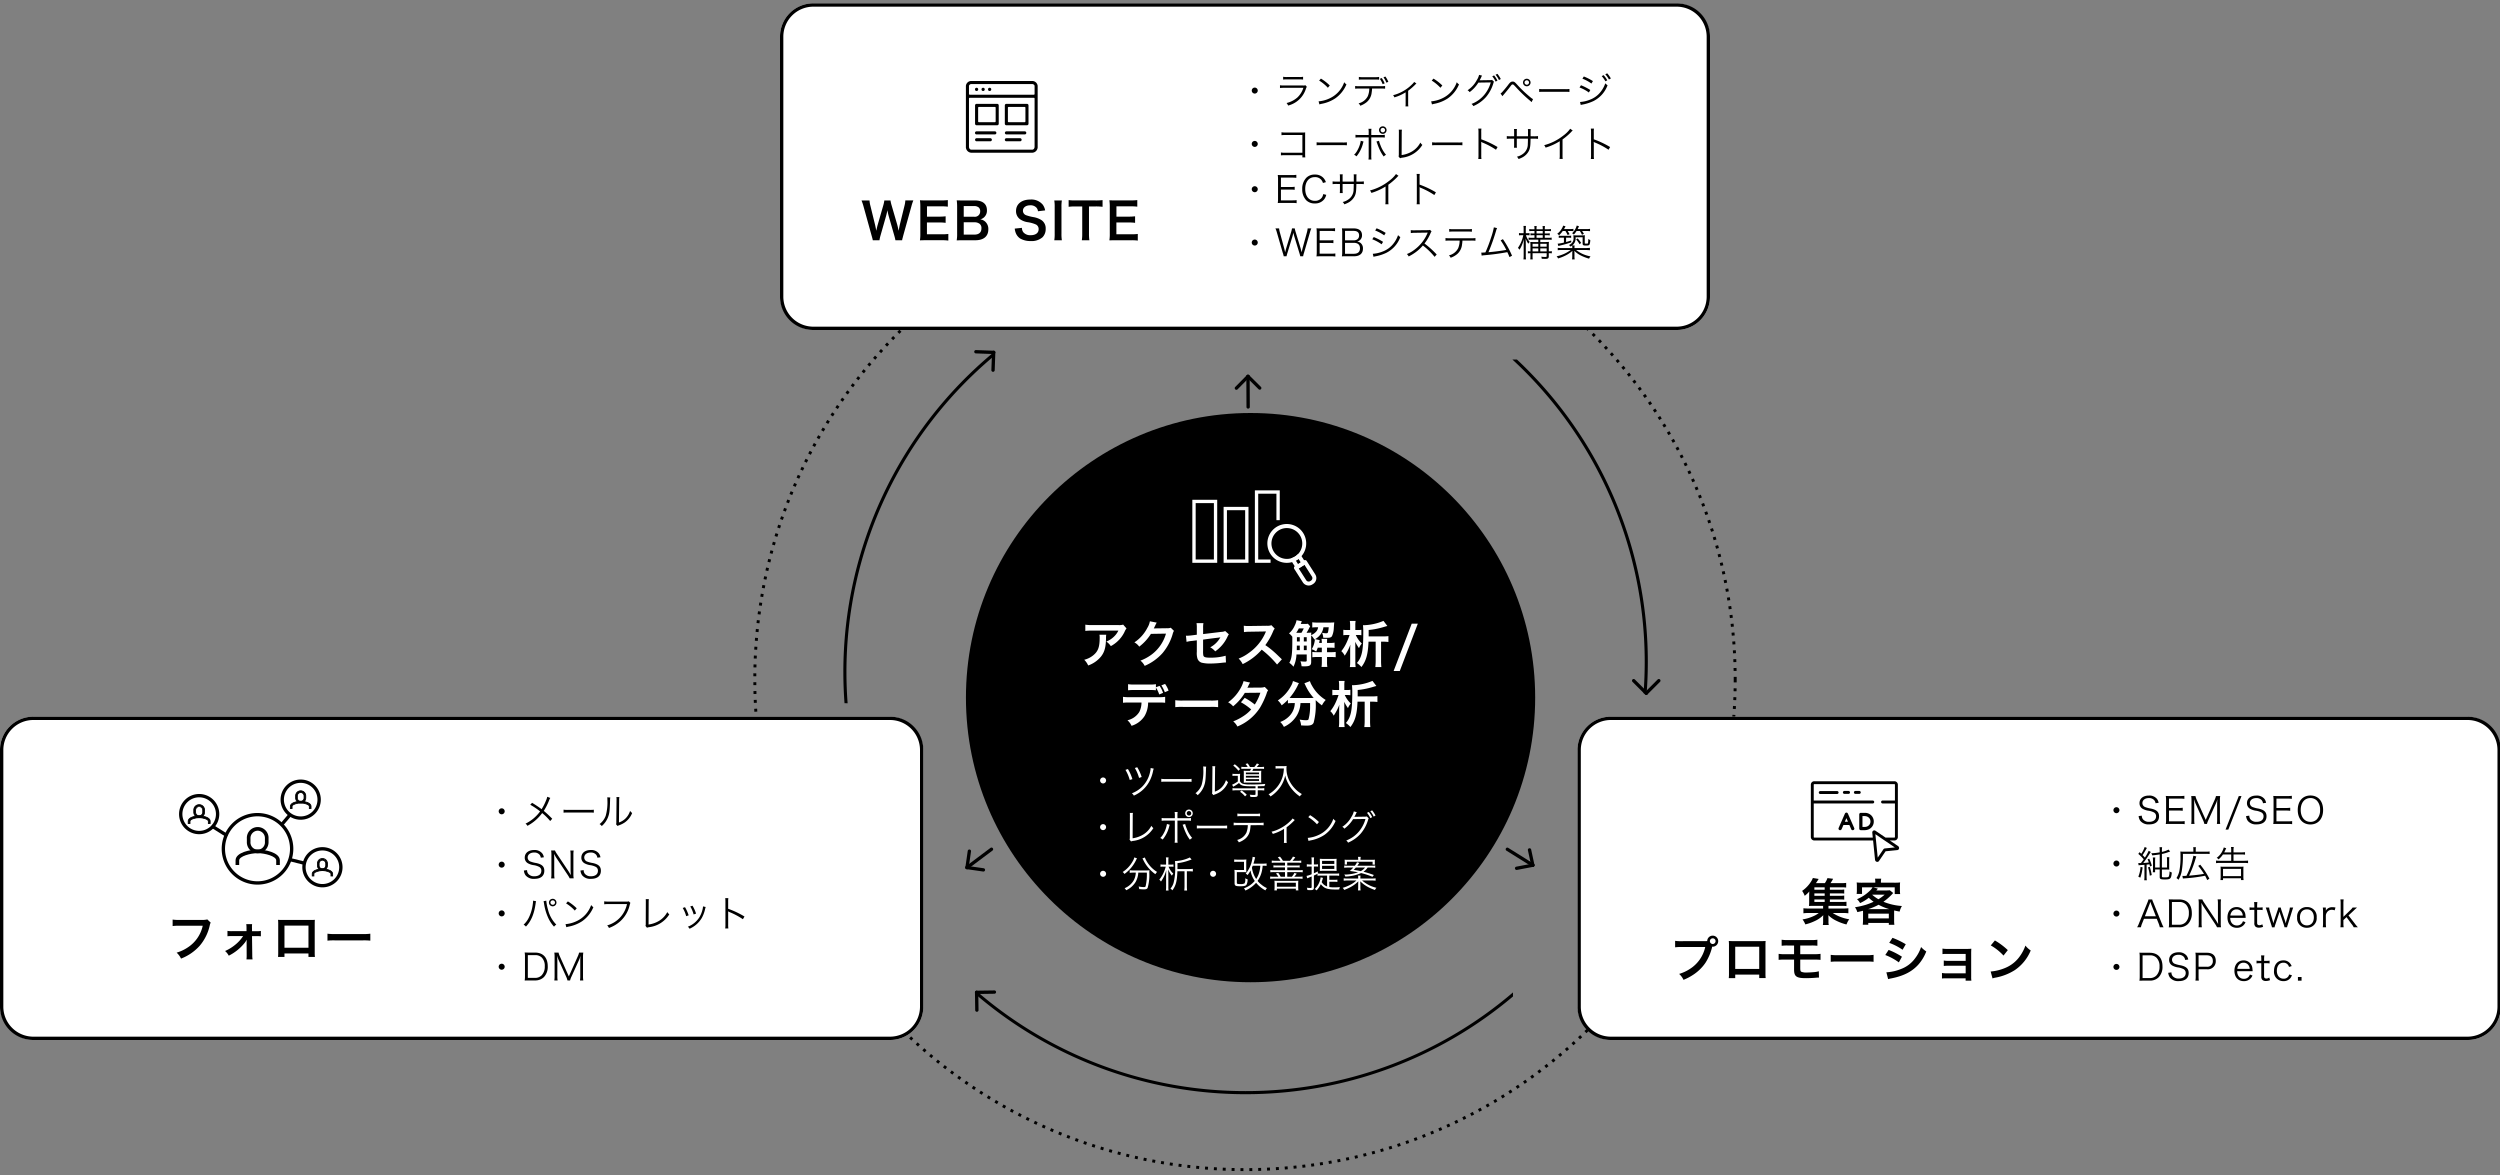
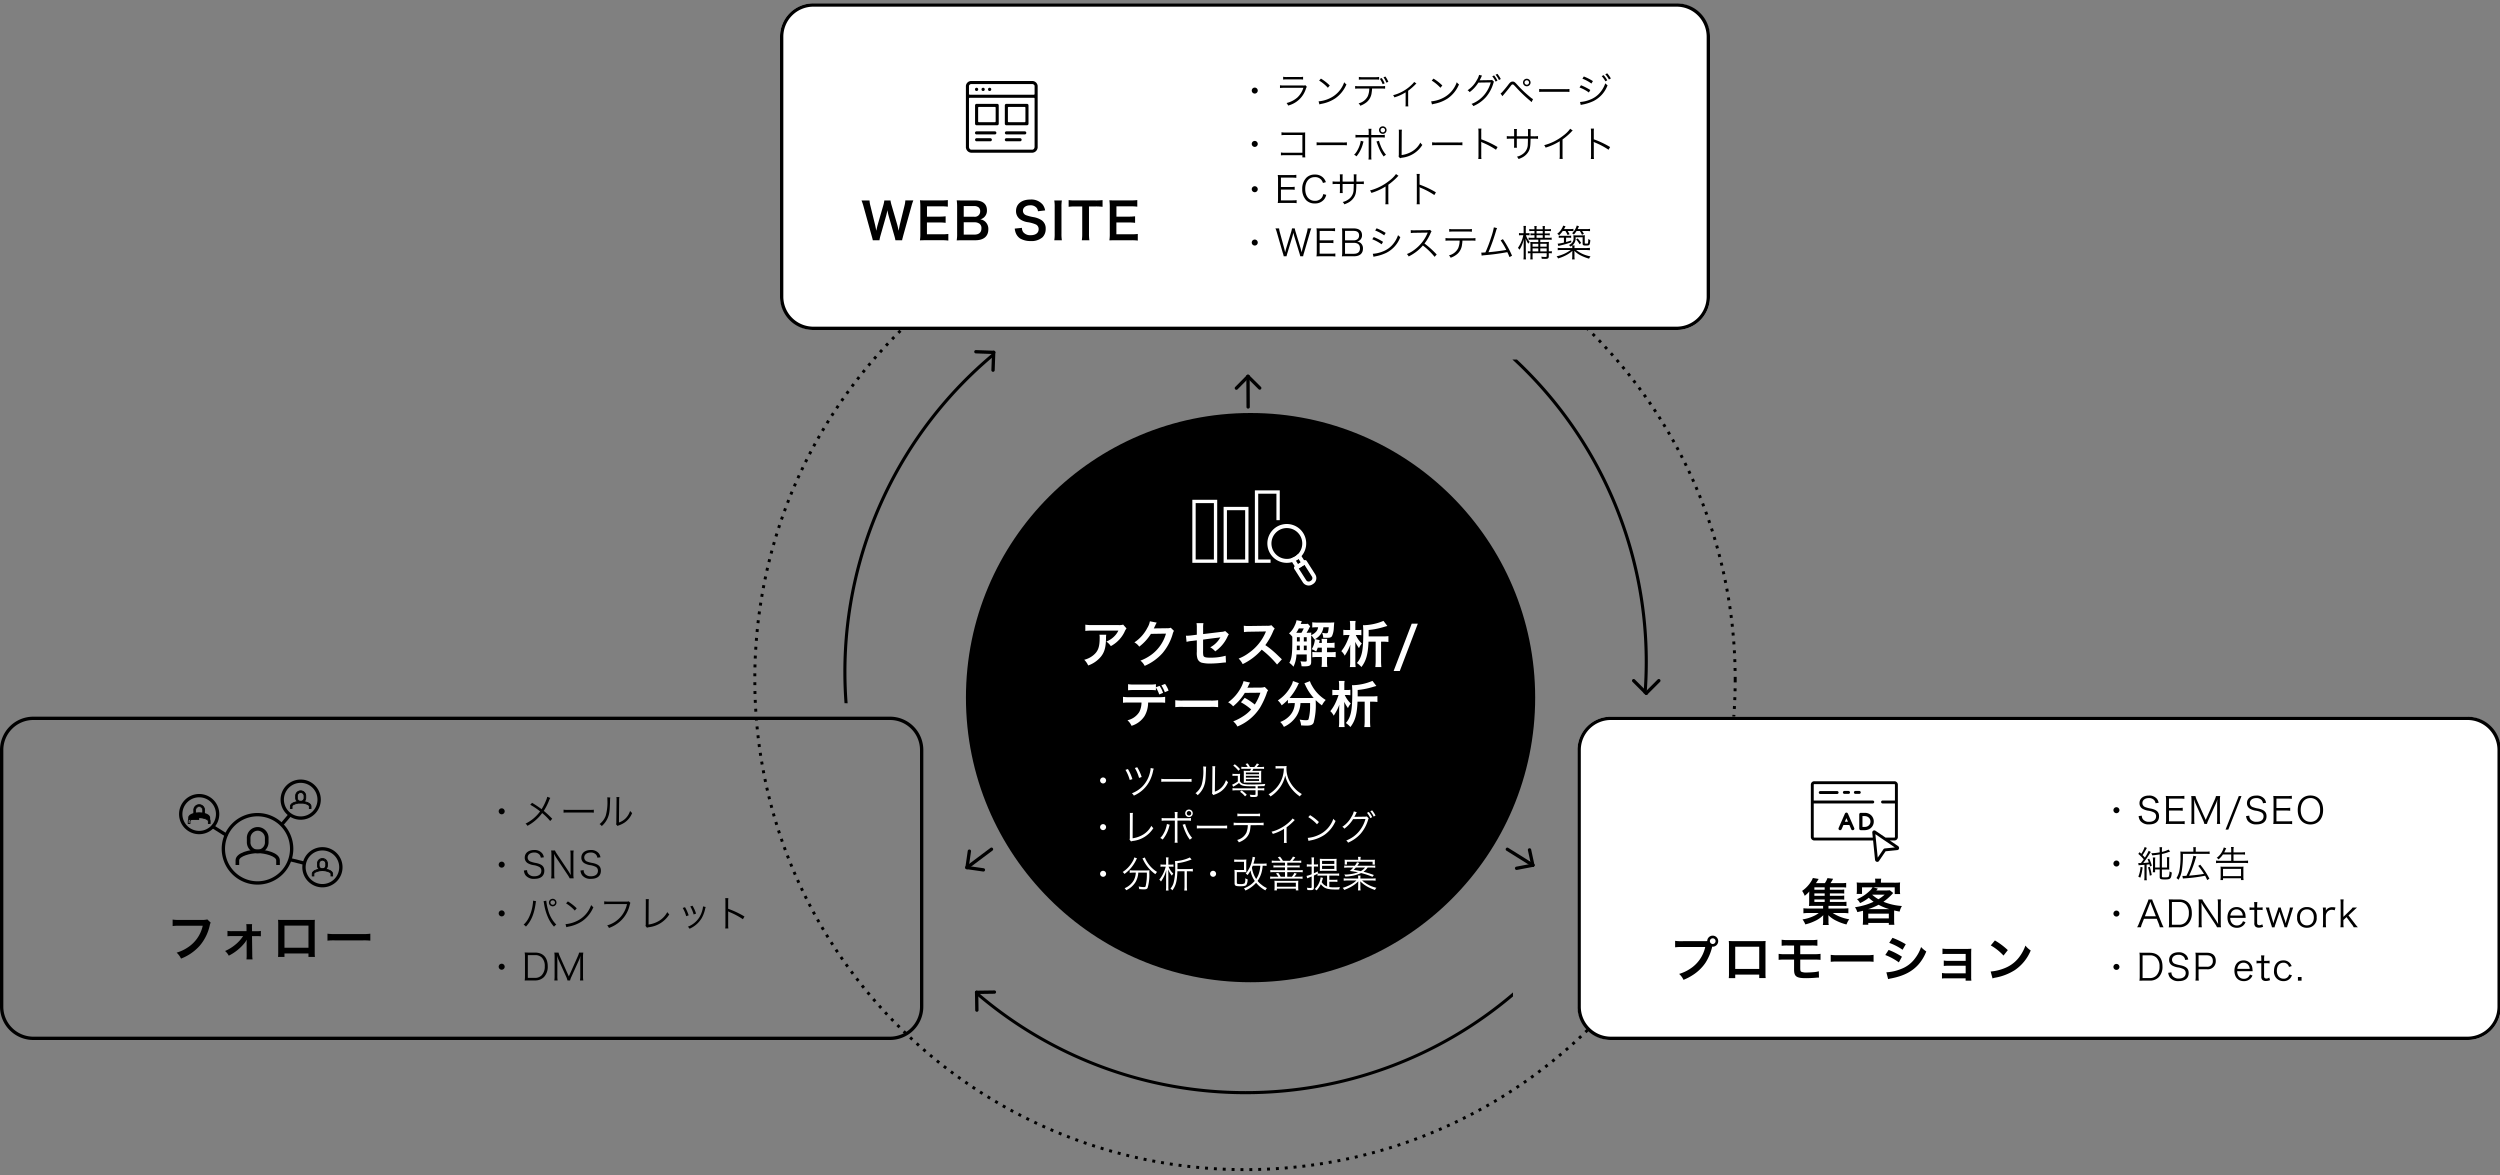
<svg xmlns="http://www.w3.org/2000/svg" width="750" height="352.522" viewBox="0 0 750 352.522">
  <rect x="0" y="0" width="750" height="352.522" fill="#808080" stroke="none" />
  <defs>
    <clipPath id="clip-zu-cont05-750_1">
      <rect width="750" height="352.522" />
    </clipPath>
  </defs>
  <g id="zu-cont05-750_1" data-name="zu-cont05-750 – 1" clip-path="url(#clip-zu-cont05-750_1)">
    <path id="パス_44" data-name="パス 44" d="M356.914,338.011l-.889-.006.007-.887.884.006Zm1.781-.006-.007-.887.884-.01.012.887Zm-4.446-.027-.891-.021.025-.887.884.021Zm7.11-.02-.022-.887.882-.026.027.887Zm-9.778-.06-.892-.037.04-.886.884.037Zm12.438-.034-.042-.886.884-.043.047.887Zm-15.1-.093-.889-.053.055-.885.884.053Zm17.77-.048-.057-.885.884-.058.06.885ZM346.25,337.6l-.886-.07.072-.885.882.069Zm23.1-.064-.072-.884.882-.073.077.883Zm-25.757-.159-.886-.085.089-.883.879.084ZM372,337.3l-.087-.883.882-.089.092.882Zm-31.069-.193-.884-.1.1-.882.877.1Zm33.721-.093-.1-.881.879-.1.109.88Zm-36.371-.225-.882-.117.119-.879.877.116Zm39.021-.107-.119-.88.877-.122.122.88Zm-41.663-.26-.882-.133.136-.877.874.132Zm44.3-.122-.132-.877.872-.137.139.876ZM333,336l-.876-.148.151-.875.872.149Zm49.578-.137-.149-.875.869-.151.156.873Zm-52.206-.325-.874-.165.167-.871.869.163Zm54.833-.151-.167-.871.867-.169.174.87Zm-57.451-.358-.874-.18.186-.869.864.18Zm60.066-.167-.181-.868.864-.184.189.867Zm-62.676-.39-.869-.2.2-.864.862.2Zm65.284-.181-.2-.864.862-.2.2.864Zm-67.884-.423-.864-.212.211-.862.859.212Zm70.479-.195-.214-.862.857-.215.219.86Zm-73.067-.457-.862-.228.229-.857.857.226Zm75.655-.21-.231-.857.854-.231.234.856Zm-78.233-.489-.854-.244.246-.851.849.242Zm80.8-.224-.243-.852.849-.247.251.851Zm-83.361-.521-.857-.26.261-.848.849.259Zm85.924-.24-.263-.847.844-.262.266.846Zm-88.485-.557-.852-.276.276-.843.847.274Zm91.028-.25-.278-.843.839-.277.283.841Zm-93.573-.592-.844-.291.293-.838.84.29Zm96.1-.26-.291-.838.834-.294.3.837Zm-98.627-.629-.842-.307.311-.831.832.3Zm101.141-.269-.305-.833.827-.307.311.829Zm-103.654-.666-.832-.322.323-.825.827.32Zm106.15-.279-.323-.826.824-.323.325.825Zm-108.643-.7-.824-.337.338-.82.82.335Zm111.124-.29-.338-.821.812-.336.34.818Zm-113.6-.736-.82-.352.353-.813.817.35Zm116.046-.295-.355-.814.81-.352.358.813Zm-118.5-.776-.815-.366.37-.808.807.364Zm120.931-.3-.367-.808.8-.366.373.805Zm-123.363-.816-.807-.382.382-.8.8.378Zm125.774-.3-.383-.8.8-.381.385.8Zm-128.188-.855-.8-.4.392-.794.8.394Zm130.578-.308-.4-.794.79-.4.4.792Zm-132.967-.894-.792-.41.41-.787.787.407Zm135.338-.312-.41-.788.782-.409.415.784Zm-137.708-.933-.785-.425.427-.779.777.422Zm140.057-.316-.425-.78.775-.423.427.778Zm-142.4-.972-.775-.438.437-.772.772.437Zm144.729-.32-.44-.771.768-.438.444.77ZM282.988,317.9l-.767-.451.452-.764.765.451Zm149.353-.323-.452-.764.758-.451.457.76Zm-151.647-1.047-.76-.466.467-.756.755.464ZM434.62,316.2l-.467-.756.752-.465.467.753Zm-156.2-1.085-.75-.48.479-.745.747.477Zm158.45-.331-.477-.746.74-.479.484.744Zm-160.7-1.122-.74-.494.494-.737.738.491Zm162.925-.335-.494-.738.735-.492.494.737ZM273.965,312.17l-.735-.507.507-.728.73.5Zm167.341-.341-.507-.73.725-.5.509.726Zm-169.529-1.193-.725-.52.519-.719.72.517Zm171.7-.343-.519-.721.715-.517.524.716Zm-173.867-1.228-.71-.533.529-.709.71.529Zm176.015-.349-.531-.711.708-.531.534.707Zm-178.144-1.262-.705-.544.544-.7.7.542Zm180.265-.353-.546-.7.7-.544.549.7Zm-182.368-1.295-.693-.558.559-.69.688.554Zm184.459-.358-.556-.692.686-.555.561.687ZM263.311,304.12l-.683-.571.571-.679.678.567Zm188.592-.363-.569-.682.673-.569.574.678ZM261.272,302.4l-.676-.582.583-.669.668.579Zm192.66-.368-.581-.672.668-.579.583.666Zm-194.669-1.391-.663-.594.594-.658.658.59Zm196.671-.374-.594-.659.653-.594.6.656Zm-198.648-1.42-.651-.6.606-.649.648.6Zm200.615-.38-.606-.649.646-.6.608.646Zm-202.557-1.449-.641-.617.618-.637.636.614Zm204.491-.387-.616-.637.636-.617.618.635Zm-206.4-1.476-.631-.628.631-.626.626.625Zm208.3-.394-.626-.627.621-.628.631.625Zm-210.179-1.5-.618-.639.638-.615.616.636Zm212.049-.4-.638-.616.608-.638.646.611Zm-213.892-1.53-.606-.65.651-.6.6.648Zm215.727-.409-.651-.6.6-.65.653.6Zm-217.532-1.553-.594-.661.661-.591.591.658Zm219.33-.418-.661-.592.589-.659.663.587Zm-221.1-1.577-.581-.672.671-.579.579.668Zm222.864-.428-.673-.577.579-.674.673.577Zm-224.6-1.6-.571-.683.683-.565.566.677Zm226.326-.436-.683-.567.566-.682.683.564Zm-228.025-1.62-.556-.692.693-.553.554.688Zm229.716-.445-.693-.556.554-.691.7.551ZM241.054,281.2l-.546-.7.7-.541.541.7Zm233.024-.456-.7-.543.541-.7.7.54ZM239.43,279.084l-.531-.712.713-.529.529.707Zm236.268-.468-.713-.531.527-.711.715.527Zm-237.85-1.678-.516-.721.72-.515.514.716Zm239.427-.479-.72-.518.514-.721.723.514ZM236.3,274.767l-.507-.73.733-.5.5.726Zm242.511-.492-.73-.5.5-.73.733.5ZM234.8,272.568l-.492-.739.74-.49.489.734Zm245.511-.5-.74-.493.489-.738.742.487Zm-246.974-1.722-.479-.748.748-.476.477.743Zm248.435-.517-.748-.479.474-.747.752.473Zm-249.857-1.733-.465-.756.755-.463.464.752Zm251.275-.533-.755-.464.459-.756.76.459Zm-252.656-1.743-.452-.763.765-.45.447.759Zm254.035-.549-.765-.448.447-.767.767.446Zm-255.376-1.751-.437-.772.772-.435.437.769Zm256.712-.563-.77-.438.432-.772.775.431Zm-258.011-1.76-.425-.779.782-.422.42.776Zm259.3-.582-.78-.423.42-.78.782.418ZM226.64,258.848l-.41-.787.787-.407.407.782Zm261.808-.6-.785-.409.4-.788.79.4ZM225.425,256.48l-.395-.794.795-.392.395.788Zm264.234-.62-.795-.392.39-.8.8.39Zm-265.4-1.769-.38-.8.8-.378.377.8Zm266.569-.639-.8-.38.372-.8.807.373Zm-267.694-1.769-.368-.806.812-.365.363.8Zm268.816-.661-.81-.363.363-.812.812.36Zm-269.9-1.766-.35-.813.815-.35.35.809Zm270.975-.685-.815-.349.348-.817.817.345ZM221.01,246.807l-.338-.825.824-.333.335.818Zm273.046-.707-.822-.335.333-.823.822.33Zm-274.042-1.769-.323-.829.83-.318.32.824Zm275.03-.721-.83-.32.318-.829.83.314Zm-275.979-1.772-.31-.836.834-.3.305.829Zm276.92-.736-.834-.3.3-.836.834.3Zm-277.829-1.774-.291-.842.839-.286.288.835Zm278.723-.751-.837-.287.286-.841.839.284ZM217.3,236.8l-.276-.846.844-.273.273.841Zm280.434-.766-.844-.272.273-.846.844.268Zm-281.249-1.776-.258-.851.847-.258.261.846Zm282.051-.779-.847-.26.253-.846.852.252ZM215.715,231.7l-.246-.854.854-.243.243.851Zm283.571-.784-.852-.245.241-.85.852.236Zm-284.291-1.786-.229-.859.857-.227.226.854Zm285-.79-.859-.228.223-.854.859.221Zm-285.672-1.794-.214-.862.862-.212.211.859Zm286.33-.792-.862-.213.209-.858.862.206Zm-286.958-1.8-.2-.867.867-.195.2.862Zm287.572-.8-.864-.2.191-.863.867.19Zm-288.151-1.81-.181-.871.869-.179.181.866Zm288.714-.8-.869-.179.176-.867.869.174Zm-289.246-1.815-.166-.874.874-.163.164.868Zm289.762-.8-.872-.164.159-.869.874.158ZM212.1,216.11l-.151-.877.874-.148.152.871Zm290.713-.8-.874-.149.144-.872.877.143Zm-291.15-1.829-.137-.879.879-.132.132.875Zm291.573-.808-.877-.132.129-.874.877.126Zm-291.96-1.832-.119-.883.879-.115.117.877Zm292.333-.811-.879-.115.114-.879.879.111Zm-292.676-1.837-.1-.885.882-.1.1.878Zm293-.813-.882-.1.1-.88.882.1Zm-293.294-1.84-.084-.886.882-.083.089.879Zm293.574-.813-.882-.086.08-.879.882.078ZM210.4,202.878l-.072-.887.886-.069.072.883Zm294.046-.814-.884-.071.065-.88.886.063ZM210.2,200.216l-.055-.888.884-.053.055.883Zm294.426-.816-.886-.054.05-.882.887.047Zm-294.575-1.848-.04-.889.887-.036.04.883Zm294.709-.817-.887-.036.035-.885.887.032Zm-294.811-1.844-.022-.887.887-.021.022.882Zm294.9-.823-.886-.021.02-.884.889.015ZM209.9,192.227l0-.89.886,0,0,.883Zm294.992-.827-.889-.006,0-.884,0-.77.889-.006,0,.776Zm-294.111-1.836-.886-.006,0-.89.886.012Zm293.2-1.594-.02-.881.887-.021.02.888Zm-293.165-1.06-.887-.02.025-.89.884.027Zm293.093-1.586-.03-.88.887-.036.032.887ZM210.9,184.26l-.887-.038.042-.887.884.041ZM503.8,182.678l-.05-.883.884-.052.05.888Zm-292.758-1.067-.886-.053.055-.887.886.057Zm292.594-1.58-.064-.882.884-.068.065.887Zm-292.412-1.067-.884-.069.072-.887.882.074Zm292.2-1.577-.084-.882.884-.084.082.886ZM211.451,176.32l-.884-.084.09-.886.882.091Zm291.714-1.574-.094-.881.882-.1.1.884Zm-291.436-1.064-.882-.1.1-.883.882.106Zm291.131-1.571-.112-.878.879-.114.114.88Zm-290.805-1.062-.882-.116.122-.882.879.121Zm290.453-1.569-.129-.874.877-.133.129.882Zm-290.08-1.057-.877-.132.136-.88.874.138ZM502.1,166.857l-.144-.871.874-.148.146.879ZM212.847,165.8l-.874-.148.154-.877.869.154Zm288.809-1.561-.159-.869.874-.163.159.875Zm-288.342-1.051-.872-.163.166-.875.872.17Zm287.848-1.554-.177-.866.869-.18.179.871ZM213.83,160.589l-.869-.18.181-.87.869.184Zm286.79-1.548-.194-.863.867-.194.194.869ZM214.391,158l-.867-.2.2-.867.864.2Zm285.635-1.543-.2-.86.859-.21.209.865ZM215,155.415l-.859-.212.213-.863.862.216Zm284.391-1.536-.224-.855.857-.227.226.861Zm-283.735-1.034-.857-.227.233-.859.854.232Zm283.052-1.529-.241-.851.857-.243.239.857Zm-282.346-1.029-.854-.243.246-.855.852.248Zm281.614-1.521-.256-.847.852-.257.253.852Zm-280.866-1.023-.849-.259.266-.854.847.263ZM497.2,146.229l-.268-.842.844-.274.271.849ZM217.91,145.2l-.844-.274.278-.848.842.278Zm278.462-1.494-.283-.836.839-.288.286.844Zm-277.618-1.033-.839-.29.3-.843.834.294ZM495.506,141.2l-.3-.831.832-.3.305.839Zm-275.86-1.037-.832-.3.308-.838.83.311Zm274.946-1.453-.315-.825.827-.32.318.833Zm-274.01-1.039-.827-.318.325-.833.827.325Zm273.051-1.434-.333-.821.822-.332.33.825Zm-272.07-1.04-.82-.335.338-.826.822.34Zm271.064-1.408-.343-.811.817-.348.343.815Zm-270.033-1.047-.817-.35.355-.819.815.354Zm268.988-1.379-.355-.8.807-.363.36.81Zm-267.917-1.056-.807-.366.367-.812.807.369Zm266.827-1.353-.37-.8.8-.378.377.8ZM224.78,127.891l-.8-.379.385-.8.8.383Zm264.582-1.323-.385-.792.792-.392.39.8ZM225.94,125.5l-.795-.394.4-.8.792.4Zm262.245-1.3-.4-.783.787-.407.4.79Zm-261.043-1.072-.787-.408.415-.791.782.412Zm259.826-1.273-.415-.778.78-.42.42.782Zm-258.582-1.077-.777-.423.427-.784.777.428Zm257.32-1.25-.43-.767.772-.436.432.776ZM229.675,118.45l-.772-.437.44-.775.77.441ZM484.4,117.227l-.442-.762.765-.448.444.767ZM231,116.149l-.762-.451.455-.767.76.454Zm252.053-1.2-.457-.754.758-.462.459.759Zm-250.682-1.074-.755-.466.467-.757.755.468Zm249.3-1.18-.474-.745.75-.476.474.753ZM233.785,111.62l-.748-.477.482-.749.745.483Zm246.46-1.155-.487-.738.74-.49.487.742ZM235.238,109.4l-.738-.492.494-.74.735.5Zm243.54-1.136-.5-.73.733-.5.5.733ZM236.728,107.2l-.73-.505.512-.731.725.51Zm240.542-1.114-.512-.72.723-.516.514.725Zm-239.01-1.056-.72-.518.519-.722.718.522Zm237.465-1.1-.524-.711.713-.528.526.716Zm-235.9-1.047-.713-.531.536-.712.705.535Zm234.311-1.074-.539-.7.705-.541.537.705Zm-232.7-1.04-.7-.543.549-.7.7.548Zm231.08-1.054-.551-.691.693-.555.551.7ZM243.081,98.688l-.69-.557.561-.692.685.56Zm227.774-1.037-.561-.682.68-.566.569.685Zm-226.09-1.016-.683-.568.576-.682.673.572Zm224.392-1.018-.574-.672.673-.578.579.675Zm-222.676-1-.671-.581.584-.672.668.585Zm220.942-1-.586-.661.661-.591.591.665Zm-219.186-.991-.661-.592.6-.661.656.6Zm217.415-.983-.6-.649.651-.6.6.654Zm-215.625-.975-.651-.6.611-.649.643.607ZM463.846,89.7l-.608-.64.638-.615.614.643Zm-212-.962-.638-.616.618-.638.636.618Zm210.156-.947-.623-.628.631-.626.623.632Zm-208.3-.945-.626-.626.631-.627.623.631Zm206.424-.929L459.5,85.3l.621-.637.636.621ZM255.6,84.986l-.616-.638.643-.615.611.641Zm202.621-.914-.646-.607.608-.646.646.609Zm-200.7-.91-.6-.649.651-.6.6.652Zm198.755-.9-.656-.6.6-.657.658.6Zm-196.8-.892-.591-.66.663-.592.586.664ZM454.3,80.492l-.666-.583.581-.669.668.586Zm-192.834-.871-.581-.672.673-.579.576.674ZM452.3,78.755l-.673-.571.571-.68.678.576ZM263.49,77.9l-.569-.681.683-.567.566.684Zm186.767-.85-.683-.559.559-.689.69.562Zm-184.715-.83-.556-.692.693-.555.551.695Zm182.649-.834-.7-.546.546-.7.7.549Zm-180.57-.809-.544-.7.7-.542.539.7Zm178.474-.818-.708-.534.534-.709.71.536Zm-176.368-.787-.531-.711.715-.53.527.714Zm174.24-.8-.715-.52.521-.72.72.525Zm-172.1-.763-.517-.72.723-.517.512.724Zm169.948-.787-.725-.509.507-.727.73.512Zm-167.785-.74-.5-.73.733-.5.5.733Zm165.6-.772-.733-.494.492-.737.74.5ZM276.218,68.4l-.494-.738.742-.49.487.741Zm161.2-.754-.742-.482.479-.746.748.485Zm-158.981-.694-.479-.746.75-.477.474.751Zm156.744-.739-.752-.468.464-.754.757.471Zm-154.5-.667-.465-.756.755-.462.462.757Zm152.239-.725-.762-.454.454-.763.765.458Zm-149.971-.642-.452-.764.765-.448.445.766Zm147.681-.708-.77-.441.442-.771.772.444Zm-145.394-.617-.435-.772.77-.435.435.774Zm143.082-.692-.78-.427.427-.778.78.428Zm-140.767-.59-.422-.78.78-.421.42.782Zm138.428-.676-.785-.414.41-.785.79.415Zm-136.091-.565-.41-.787.787-.407.4.79Zm133.729-.66-.79-.4.4-.793.795.4Zm-131.372-.538-.4-.795.8-.392.39.8Zm128.99-.643-.8-.384.383-.8.8.387Zm-126.614-.512-.382-.8.8-.378.375.8Zm124.21-.626-.807-.369.365-.808.812.371Zm-121.811-.486-.367-.808.81-.363.36.811ZM416.4,56.255l-.814-.355.353-.814.82.357ZM299.429,55.8l-.348-.815.815-.348.343.817Zm114.526-.59-.819-.341.338-.821.822.343Zm-112.09-.432-.335-.821.825-.335.33.823ZM411.489,54.2l-.824-.325.32-.826.832.327Zm-107.158-.409-.323-.827.832-.32.315.829Zm104.677-.552-.834-.31.308-.831.84.312Zm-102.2-.386-.3-.833.834-.3.3.834Zm99.7-.528-.839-.3.293-.838.84.3Zm-97.2-.366-.288-.838.84-.289.288.84Zm94.678-.5-.842-.279.276-.843.849.282Zm-92.163-.342-.276-.843L312.4,50l.271.844Zm89.63-.481-.847-.264.261-.849.854.266Zm-87.1-.32-.258-.849.852-.258.253.85Zm84.561-.455-.849-.248.246-.852.854.249Zm-82.018-.3-.243-.852.857-.242.238.854Zm79.465-.427-.852-.233.229-.857.862.234Zm-76.906-.281-.231-.857.864-.227.221.859Zm74.344-.4-.857-.217.213-.86.862.217Zm-71.776-.263-.211-.861.864-.211.206.862Zm69.2-.371-.862-.2.2-.864.867.2ZM324.6,47.574l-.2-.865.867-.2.194.867Zm64.032-.343-.867-.185.186-.867.867.185Zm-61.439-.224-.181-.868.872-.18.174.87Zm58.842-.314-.867-.169.167-.871.872.171Zm-56.239-.2-.167-.872.877-.163.159.872Zm53.631-.287-.872-.153.151-.874.877.154ZM332.4,46.015l-.146-.875.874-.148.147.875Zm48.408-.26-.874-.137.136-.877.879.138Zm-45.788-.166-.134-.876.879-.132.129.877Zm43.166-.23-.877-.122.119-.879.882.123Zm-40.538-.147-.119-.88.882-.115.112.88Zm37.908-.2-.879-.1.1-.881.882.106Zm-35.278-.127-.1-.881.886-.1.094.882Zm32.643-.174-.882-.089.089-.884.884.091ZM342.92,44.6l-.087-.884.886-.084.082.884Zm27.366-.146-.884-.075.072-.884.887.075Zm-24.723-.089-.069-.885.886-.068.067.884Zm22.078-.117-.884-.058.055-.885.889.058Zm-19.431-.07-.055-.885.887-.053.05.886Zm16.781-.09-.882-.042.04-.886.886.042Zm-14.131-.051-.04-.886.887-.036.032.886Zm11.481-.06-.884-.026.022-.887.889.027Zm-8.839-.031-.022-.887.887-.02.017.887Zm6.186-.034L358.8,43.9l.007-.887.889.011Zm-3.536-.012-.008-.887.889,0V43.9Z" transform="translate(16.109 13.32)" />
    <circle id="楕円形_11" data-name="楕円形 11" cx="85.385" cy="85.385" r="85.385" transform="translate(289.781 123.901)" />
    <path id="パス_2853" data-name="パス 2853" d="M-37.815-11.475a4.129,4.129,0,0,1-1.455.135H-47.1a11.958,11.958,0,0,1-2.07-.12v1.875a14.418,14.418,0,0,1,2.04-.09h7.875A6.22,6.22,0,0,1-40.68-7.77a6.956,6.956,0,0,1-2.19,1.38,5.07,5.07,0,0,1,1.35,1.365,9.383,9.383,0,0,0,1.8-1.245,9.519,9.519,0,0,0,2.31-3.015,4.169,4.169,0,0,1,.6-1.05Zm-7.125,3.03a3.8,3.8,0,0,1,.075.9c0,2.835-.48,4.125-2.01,5.34A6.916,6.916,0,0,1-49.5-.93,5.3,5.3,0,0,1-48.315.78a8.667,8.667,0,0,0,3.87-2.7c1.02-1.305,1.425-2.745,1.485-5.31a6.886,6.886,0,0,1,.06-1.215Zm21.405-2.1a2.657,2.657,0,0,1-1.1.15l-3.285.045c-.285,0-.525.015-.72.03a3.538,3.538,0,0,0,.24-.48l.195-.39A3.028,3.028,0,0,1-28-11.61a3.067,3.067,0,0,1,.255-.465l-2.055-.4a5.6,5.6,0,0,1-.765,1.98,11.539,11.539,0,0,1-3.885,4.35A3.985,3.985,0,0,1-33-4.86,14.682,14.682,0,0,0-29.49-8.7l4.515-.075a11.878,11.878,0,0,1-4.38,6.33A13.508,13.508,0,0,1-32.64-.675,4.622,4.622,0,0,1-31.365.9a15.153,15.153,0,0,0,5.34-3.81A15.558,15.558,0,0,0-22.95-8.7a2.822,2.822,0,0,1,.375-.9Zm16.32.99A2.812,2.812,0,0,1-8.37-9.3l-5.46.66v-1.89a7.3,7.3,0,0,1,.09-1.395h-2.07a7.455,7.455,0,0,1,.09,1.425v2.055l-1.59.2a11.838,11.838,0,0,1-1.32.1c-.075,0-.195,0-.36-.015l.195,1.86a8.776,8.776,0,0,1,1.665-.285l1.41-.18V-3.33a5.752,5.752,0,0,0,.15,1.89A1.961,1.961,0,0,0-14.28-.06,10.349,10.349,0,0,0-11.61.2,33.416,33.416,0,0,0-7.89-.06a9.07,9.07,0,0,1,.915-.06l-.09-2.025a16.61,16.61,0,0,1-4.6.585c-1.53,0-2.01-.165-2.115-.75a6.7,6.7,0,0,1-.06-1.29V-6.975c1.56-.225,3.105-.42,4.62-.6.225-.03.33-.045.57-.09-.27.45-.36.585-.57.885A7.575,7.575,0,0,1-11.7-4.665,4.961,4.961,0,0,1-10.2-3.45,10.937,10.937,0,0,0-6.525-7.83a3.7,3.7,0,0,1,.42-.735ZM9.8-1.065C7.98-2.82,7.98-2.82,7.605-3.15A23.249,23.249,0,0,0,4.83-5.325a19.866,19.866,0,0,0,2.34-4.14,2.885,2.885,0,0,1,.48-.81L6.66-11.3a3.249,3.249,0,0,1-1.335.165l-5.28.075h-.36a6.564,6.564,0,0,1-1.32-.09l.06,1.92A11.821,11.821,0,0,1,.06-9.345c4.725-.075,4.725-.075,4.965-.09l-.165.39A14.458,14.458,0,0,1-.18-2.94a12.384,12.384,0,0,1-3,1.65A6.017,6.017,0,0,1-1.965.375,17.826,17.826,0,0,0,3.75-3.96,28.835,28.835,0,0,1,8.355.5Zm7.8-10.68a3.072,3.072,0,0,1-.78.06h-1.35c.24-.645.24-.645.315-.81l-1.59-.3a5.614,5.614,0,0,1-.555,1.62A6.361,6.361,0,0,1,11.94-8.85a4.605,4.605,0,0,1,.99,1.02v.825c0,4.35-.165,5.685-.9,6.99a5.739,5.739,0,0,1,1.245,1.17,9.213,9.213,0,0,0,.9-3.675H17.25V-.69c0,.24-.135.315-.63.315A11.9,11.9,0,0,1,15.36-.48a5.082,5.082,0,0,1,.345,1.5c.51.015.765.015.93.015,1.53,0,1.95-.285,1.95-1.35V-8.25a4.542,4.542,0,0,1,.945,1.245L19.7-7.11a.074.074,0,0,1,.015.045,7.831,7.831,0,0,1-.165.99,6.231,6.231,0,0,1-.8,1.98,5.667,5.667,0,0,1,1.335.69,8.756,8.756,0,0,0,.48-1.155H21.78v1.35H20.3a8.856,8.856,0,0,1-1.365-.075V-1.68a8.766,8.766,0,0,1,1.35-.075h1.5v1.5a10.131,10.131,0,0,1-.09,1.47h1.74a8.172,8.172,0,0,1-.09-1.47v-1.5h1.185a11.227,11.227,0,0,1,1.41.06v-1.59a9.684,9.684,0,0,1-1.44.075H23.34V-4.56h.93a10.5,10.5,0,0,1,1.335.06V-6.075a6.729,6.729,0,0,1-1.335.09h-.93v-.12c0-.39.015-.72.045-1.1H21.69a5.983,5.983,0,0,1,.09,1.1v.12h-.81c.045-.225.045-.225.18-.84l-1.395-.3a4.985,4.985,0,0,0,1.65-1.44,4.594,4.594,0,0,0,.855-2.115h1.59a8.468,8.468,0,0,1-.225,1.5c-.075.225-.225.3-.615.3a6.32,6.32,0,0,1-1.155-.15A3.935,3.935,0,0,1,22.2-7.545c.855.03.855.03,1.095.03.93,0,1.275-.12,1.53-.495a6.421,6.421,0,0,0,.555-2.52c.06-.855.09-1.29.135-1.62a10.964,10.964,0,0,1-1.335.06H20.49a9.06,9.06,0,0,1-1.575-.09v1.575a9.55,9.55,0,0,1,1.335-.075h.42a2.43,2.43,0,0,1-.645,1.365,4.155,4.155,0,0,1-1.44.99c.015-.42.015-.51.045-.765a11.655,11.655,0,0,1-1.425.06c.225-.36.48-.825.63-1.095a7.586,7.586,0,0,1,.45-.84ZM14.46-9.03h-.345a11.723,11.723,0,0,0,.78-1.32h1.47a11.135,11.135,0,0,1-.69,1.32Zm-.195,5.205c0-.24,0-.33.015-.765v-.585h.885v1.35Zm2.985,0h-.87v-1.35h.87Zm0-2.6h-.87V-7.7h.87ZM15.165-7.7V-6.42H14.31V-7.7Zm20.67-.24V-9.87a22.387,22.387,0,0,0,4.14-.78c1.17-.345,1.17-.345,1.47-.42l-1.17-1.53A16.191,16.191,0,0,1,34.44-11.3a3.112,3.112,0,0,1-.315-.015,19.632,19.632,0,0,1,.09,2.46c0,5.205-.42,7.17-1.92,8.9a7.17,7.17,0,0,1,1.365,1.2C35.085-.6,35.64-2.6,35.79-6.36h2.145V-.555A16.685,16.685,0,0,1,37.83,1.26h1.815a15.733,15.733,0,0,1-.09-1.815V-6.36h.42a15.181,15.181,0,0,1,1.785.09V-8.025a14.219,14.219,0,0,1-1.77.09Zm-3.12-.42a4.674,4.674,0,0,1,.93.075V-9.93a4.555,4.555,0,0,1-.945.075h-.87v-1.35a7.223,7.223,0,0,1,.09-1.38H30.18a8.705,8.705,0,0,1,.09,1.38v1.35H29.3A5,5,0,0,1,28.23-9.93v1.65a4.813,4.813,0,0,1,1-.075h.87a19.038,19.038,0,0,1-.825,2.13A12.126,12.126,0,0,1,27.63-3.51a4.379,4.379,0,0,1,1.02,1.35,15.255,15.255,0,0,0,1.695-3.3c-.06,1.14-.06,1.14-.06,2.055V-.36a9.625,9.625,0,0,1-.1,1.62h1.74a11.944,11.944,0,0,1-.09-1.635V-4.11c0-.93-.015-1.875-.03-2.22a12.317,12.317,0,0,0,1.125,1.905,4.921,4.921,0,0,1,.855-1.38,7.97,7.97,0,0,1-1.815-2.55Zm16.035-3.4L43.32,2.445h1.845L50.58-11.76ZM-27.99,7.32V6.39a10.176,10.176,0,0,1-1.935.105H-34.41a10.176,10.176,0,0,1-1.935-.105V8.22a14.131,14.131,0,0,1,1.905-.075H-29.9a14.131,14.131,0,0,1,1.905.075v-.8A8.323,8.323,0,0,1-27,9.48L-25.845,9A7.643,7.643,0,0,0-26.9,6.9Zm.87,4.575a14.842,14.842,0,0,1,1.9.075V10.185a10.655,10.655,0,0,1-1.935.105h-8.775a10.558,10.558,0,0,1-1.935-.105V11.97a14.842,14.842,0,0,1,1.9-.075h3.645a6.267,6.267,0,0,1-.66,2.835,5.657,5.657,0,0,1-3.555,2.49,4.769,4.769,0,0,1,1.23,1.665A7.131,7.131,0,0,0-31.38,15.93,8.145,8.145,0,0,0-30.33,11.9Zm2.925-3.57a7.647,7.647,0,0,0-1.05-2.01l-1.11.435A10.151,10.151,0,0,1-25.32,8.8Zm2.01,4.965a16.467,16.467,0,0,1,2.445-.075h7.965a16.467,16.467,0,0,1,2.445.075V11.2a14.731,14.731,0,0,1-2.43.1h-7.995a14.731,14.731,0,0,1-2.43-.1ZM4.665,7.23a3.938,3.938,0,0,1-1.32.18c-3.66.03-3.66.03-3.9.06a7.474,7.474,0,0,0,.36-.72,7.9,7.9,0,0,1,.45-.84l-1.95-.435a9.144,9.144,0,0,1-.87,2.085A12.9,12.9,0,0,1-6.33,11.835a4.762,4.762,0,0,1,1.5,1.2A15.519,15.519,0,0,0-1.32,9l4.665-.045a14.331,14.331,0,0,1-1.68,3.54,19.524,19.524,0,0,0-3.015-2.01L-2.49,11.82A16.981,16.981,0,0,1,.585,13.965a10.889,10.889,0,0,1-2.46,2.085A15.117,15.117,0,0,1-4.8,17.55a4.761,4.761,0,0,1,1.245,1.545,14.647,14.647,0,0,0,6.84-5.73A25.159,25.159,0,0,0,5.205,9.24a2.687,2.687,0,0,1,.465-1Zm9.015,4.83a7.455,7.455,0,0,1-.09.87,5.8,5.8,0,0,1-1.965,3.42A7.078,7.078,0,0,1,9.3,17.73a5.323,5.323,0,0,1,1.1,1.47,8.688,8.688,0,0,0,3.81-3.3,7.981,7.981,0,0,0,1.17-3.84h2.88v.87a14.736,14.736,0,0,1-.465,3.99c-.135.225-.3.285-.855.285a12.331,12.331,0,0,1-1.815-.195,6.442,6.442,0,0,1,.45,1.755c1.005.045,1.245.06,1.545.06,1.335,0,1.875-.21,2.2-.87a20.457,20.457,0,0,0,.63-6.27v-.51a15.3,15.3,0,0,0,1.86,1.575,6.984,6.984,0,0,1,1.14-1.62A11.632,11.632,0,0,1,18.8,6.78a5.606,5.606,0,0,1-.585-1.305l-1.665.645a6.153,6.153,0,0,1,.315.63,15,15,0,0,0,2.475,3.765c-.36.015-.57.015-.93.015h-5.52a7.753,7.753,0,0,1-.78-.03A16.683,16.683,0,0,0,14.52,6.855a4.242,4.242,0,0,1,.4-.765l-1.8-.645a4.663,4.663,0,0,1-.6,1.515A11.565,11.565,0,0,1,8.58,11.265a5.215,5.215,0,0,1,1.155,1.47A14.911,14.911,0,0,0,11.61,11.07v1.065a10.423,10.423,0,0,1,1.275-.075Zm18.855-1.995V8.13a22.387,22.387,0,0,0,4.14-.78c1.17-.345,1.17-.345,1.47-.42L36.975,5.4A16.191,16.191,0,0,1,31.14,6.7a3.111,3.111,0,0,1-.315-.015,19.632,19.632,0,0,1,.09,2.46c0,5.2-.42,7.17-1.92,8.9a7.17,7.17,0,0,1,1.365,1.2c1.425-1.845,1.98-3.84,2.13-7.605h2.145v5.805a16.685,16.685,0,0,1-.105,1.815h1.815a15.733,15.733,0,0,1-.09-1.815V11.64h.42a15.182,15.182,0,0,1,1.785.09V9.975a14.219,14.219,0,0,1-1.77.09Zm-3.12-.42a4.674,4.674,0,0,1,.93.075V8.07a4.555,4.555,0,0,1-.945.075h-.87V6.795a7.223,7.223,0,0,1,.09-1.38H26.88a8.705,8.705,0,0,1,.09,1.38v1.35H26A5,5,0,0,1,24.93,8.07V9.72a4.813,4.813,0,0,1,1-.075h.87a19.038,19.038,0,0,1-.825,2.13,12.126,12.126,0,0,1-1.65,2.715,4.379,4.379,0,0,1,1.02,1.35,15.255,15.255,0,0,0,1.695-3.3c-.06,1.14-.06,1.14-.06,2.055V17.64a9.625,9.625,0,0,1-.1,1.62h1.74a11.944,11.944,0,0,1-.09-1.635V13.89c0-.93-.015-1.875-.03-2.22a12.317,12.317,0,0,0,1.125,1.9,4.921,4.921,0,0,1,.855-1.38,7.97,7.97,0,0,1-1.815-2.55Z" transform="translate(374.766 198.862)" fill="#fff" />
    <path id="パス_2852" data-name="パス 2852" d="M5.5-5.082a.906.906,0,0,0-.9.9.906.906,0,0,0,.9.9.906.906,0,0,0,.9-.9A.906.906,0,0,0,5.5-5.082Zm6.71-2.277A12.8,12.8,0,0,1,13.5-4.323l.792-.253a12.95,12.95,0,0,0-1.342-3.036Zm2.816-.561a11.868,11.868,0,0,1,1.265,2.981l.781-.286a13.032,13.032,0,0,0-1.331-2.926Zm4.741,0a5.107,5.107,0,0,1-.143,1.045,8.874,8.874,0,0,1-2.453,4.62A9,9,0,0,1,14.135-.33a2.1,2.1,0,0,1,.594.7,9.541,9.541,0,0,0,4.829-4.6,11.033,11.033,0,0,0,.924-2.739,3.947,3.947,0,0,1,.22-.759Zm3.19,4.147a12.017,12.017,0,0,1,1.364-.044H30.7a12.583,12.583,0,0,1,1.342.044v-.891a8.676,8.676,0,0,1-1.331.055H24.321a7.781,7.781,0,0,1-1.364-.066ZM35.519-8.382a4.893,4.893,0,0,1,.044.781,15.007,15.007,0,0,1-.495,4.719,5.442,5.442,0,0,1-1.859,2.53,2.032,2.032,0,0,1,.66.594,6.724,6.724,0,0,0,1.9-2.717c.418-1.111.506-1.925.594-4.906a5.479,5.479,0,0,1,.066-.946Zm2.739-.077a4.413,4.413,0,0,1,.044.979l-.066,6.435a1.854,1.854,0,0,1-.077.748l.44.506a1.832,1.832,0,0,1,.253-.121c.154-.055.154-.055.352-.132a7.251,7.251,0,0,0,1.573-.8,6.25,6.25,0,0,0,2.211-2.827,3.076,3.076,0,0,1-.616-.638,5.44,5.44,0,0,1-1.3,2.2A5.084,5.084,0,0,1,39.028-.836l.066-6.644a4.265,4.265,0,0,1,.066-.968Zm9.823.231a7.022,7.022,0,0,1-1.111-.055v.638A10.63,10.63,0,0,1,48.1-7.689H49.9a4.808,4.808,0,0,1-.33.627H48.84a9.439,9.439,0,0,1-1.166-.044,6.746,6.746,0,0,1,.044.935v1.76a8.18,8.18,0,0,1-.033.9c.341-.022.671-.033,1.089-.033h3.311c.385,0,.638.011.88.033a7.272,7.272,0,0,1-.044-.979V-6.149a7.541,7.541,0,0,1,.044-.957,7.949,7.949,0,0,1-1.067.044H50.27c.1-.187.2-.374.319-.627H52.7a9.5,9.5,0,0,1,1.089.044v-.638a6.544,6.544,0,0,1-1.089.055H51.612a10.443,10.443,0,0,0,.682-.836l-.66-.209a7.1,7.1,0,0,1-.759,1.045h-1.32A6.307,6.307,0,0,0,48.884-9.3l-.649.165a5.129,5.129,0,0,1,.649.9Zm.264,1.661h3.938v.528H48.345Zm0,.99h3.938v.528H48.345Zm0,.99h3.938v.55H48.345Zm2.882,2.772H45.463a7.69,7.69,0,0,1-1.144-.066v.715a8.11,8.11,0,0,1,1.144-.066h5.764V-.11c0,.231-.088.275-.484.275A11.822,11.822,0,0,1,49.478.088a1.726,1.726,0,0,1,.22.671c.341.011.627.022.957.022,1.067,0,1.243-.11,1.243-.77V-1.232h.8a8.065,8.065,0,0,1,1.155.066v-.715a7.69,7.69,0,0,1-1.144.066H51.9v-.638c.748-.011,1.639-.022,2.035-.044a1.739,1.739,0,0,1,.253-.649,40.21,40.21,0,0,1-4.477.154,7.432,7.432,0,0,1-2.222-.176,1.535,1.535,0,0,1-.913-.781V-5.192a6.748,6.748,0,0,1,.044-.99,5.688,5.688,0,0,1-.836.044h-.616a4.444,4.444,0,0,1-.858-.055v.649a4.92,4.92,0,0,1,.814-.044h.792v1.705a9.186,9.186,0,0,1-1.386.825c-.066.033-.11.044-.121.055a.7.7,0,0,1-.209.088l.341.627c.176-.11.209-.132.275-.165a11.034,11.034,0,0,0,1.463-.979c.627.847,1.21.99,4,.99h.946Zm-6.688-6.82A8.029,8.029,0,0,1,46.1-7.084l.484-.495A9.508,9.508,0,0,0,45-9.042ZM48.6.11a8.618,8.618,0,0,0-1.54-1.287l-.484.4A6.17,6.17,0,0,1,48.081.594Zm11.132-7.9a9.564,9.564,0,0,1-.352,2.4,8.9,8.9,0,0,1-1.694,3.2A9.227,9.227,0,0,1,55.132-.022a1.973,1.973,0,0,1,.594.649A10.408,10.408,0,0,0,57.112-.451,10.45,10.45,0,0,0,58.6-2.123a9.476,9.476,0,0,0,1.54-3.564,8.667,8.667,0,0,0,.693,2.035A10.119,10.119,0,0,0,62.4-1.276,10.309,10.309,0,0,0,64.537.605a2.427,2.427,0,0,1,.616-.7,8.954,8.954,0,0,1-2.057-1.6,9.831,9.831,0,0,1-1.65-2.277,8.021,8.021,0,0,1-.935-3.839,5.7,5.7,0,0,1,.044-.726,5.236,5.236,0,0,1-1.023.066H58.08a4.129,4.129,0,0,1-.836-.055v.792c.363-.033.627-.055.836-.055ZM5.5,8.918a.9.9,0,1,0,.9.9A.906.906,0,0,0,5.5,8.918Zm8.008-3.366a5.686,5.686,0,0,1,.033.594v.407l-.022,6.3a2.111,2.111,0,0,1-.077.715l.44.55a2.764,2.764,0,0,1,.638-.165,8.28,8.28,0,0,0,6.061-3.839,2.8,2.8,0,0,1-.6-.693,6.659,6.659,0,0,1-2.475,2.64,8.305,8.305,0,0,1-3.146,1.1l.033-6.633a6.777,6.777,0,0,1,.055-.979ZM27.027,7.147H24.343a7.925,7.925,0,0,1-1.276-.066v.836a9.935,9.935,0,0,1,1.265-.055h2.695v5.489a6.068,6.068,0,0,1-.066,1.155h.9a7.394,7.394,0,0,1-.055-1.166V7.862H30.6a9.935,9.935,0,0,1,1.265.055V7.081a8,8,0,0,1-1.287.066H27.808V6.432a6.822,6.822,0,0,1,.055-1.144h-.9a5.679,5.679,0,0,1,.066,1.122ZM24.651,8.874a8.212,8.212,0,0,1-.957,2.783,5.263,5.263,0,0,1-1.045,1.419,2.439,2.439,0,0,1,.726.473,9.92,9.92,0,0,0,1.925-3.8c.143-.528.143-.528.187-.649Zm4.7.22c.088.187.154.374.275.715a17.989,17.989,0,0,0,.77,1.892,10.7,10.7,0,0,0,1.144,1.892,2.591,2.591,0,0,1,.693-.517,9.37,9.37,0,0,1-1.7-2.948,7.423,7.423,0,0,1-.407-1.243ZM31.273,4.54A1.133,1.133,0,1,0,32.4,5.673,1.131,1.131,0,0,0,31.273,4.54Zm0,.462a.671.671,0,0,1,0,1.342.674.674,0,0,1-.671-.671A.667.667,0,0,1,31.273,5Zm2.354,5.225a12.017,12.017,0,0,1,1.364-.044h6.38a12.584,12.584,0,0,1,1.342.044V9.336a8.676,8.676,0,0,1-1.331.055H34.991a7.781,7.781,0,0,1-1.364-.066Zm18.766-1a10.041,10.041,0,0,1,1.265.055V8.467a7.925,7.925,0,0,1-1.276.066H45.947a7.925,7.925,0,0,1-1.276-.066v.814a10.041,10.041,0,0,1,1.265-.055h2.981a6.3,6.3,0,0,1-.44,2.277,4.173,4.173,0,0,1-2.783,2.167,1.923,1.923,0,0,1,.517.715A6.468,6.468,0,0,0,48.147,13.3a4.328,4.328,0,0,0,1.485-2.9,10.26,10.26,0,0,0,.121-1.166ZM45.782,6.575a8.847,8.847,0,0,1,1.254-.055h4.3a8.847,8.847,0,0,1,1.254.055V5.739a6.079,6.079,0,0,1-1.265.077H47.047a6.079,6.079,0,0,1-1.265-.077Zm16.555.649a3.583,3.583,0,0,1-.616.715,12.1,12.1,0,0,1-3.146,2.288,10.855,10.855,0,0,1-2.552.968,2.031,2.031,0,0,1,.385.66,12.817,12.817,0,0,0,3.377-1.518V13.6a6.318,6.318,0,0,1-.044.957H60.6a5.879,5.879,0,0,1-.055-.968V9.875a18.385,18.385,0,0,0,2.211-1.936,1.4,1.4,0,0,1,.264-.253Zm4.719-.407a12.147,12.147,0,0,1,2.618,2.156l.572-.682a14.33,14.33,0,0,0-2.651-2.068Zm.077,7.15a5.779,5.779,0,0,1,.66-.176,11.09,11.09,0,0,0,4.1-1.639,9.648,9.648,0,0,0,3.355-4.2A2.2,2.2,0,0,1,74.58,7.3a8.312,8.312,0,0,1-4.488,4.9,9.574,9.574,0,0,1-3.2.847ZM80.718,5.1A4.957,4.957,0,0,1,80.025,6.7a8.271,8.271,0,0,1-2.761,3.025,1.612,1.612,0,0,1,.616.561,10.291,10.291,0,0,0,2.629-2.86l3.707-.055a9.971,9.971,0,0,1-1.892,3.674,9.166,9.166,0,0,1-3.883,2.783,1.74,1.74,0,0,1,.55.649,10.639,10.639,0,0,0,3.828-2.75,11.2,11.2,0,0,0,2.156-4.015c.121-.4.121-.407.22-.539L84.6,6.6c-.143.066-.176.066-.561.077l-2.772.044a1.759,1.759,0,0,0-.4.033,8.56,8.56,0,0,0,.506-.968,2.1,2.1,0,0,1,.242-.451Zm4.95-.044A7.034,7.034,0,0,1,86.68,6.652l.55-.3a8.458,8.458,0,0,0-1.012-1.562Zm-1,.473a7.283,7.283,0,0,1,1.012,1.6l.55-.3a8.842,8.842,0,0,0-1.012-1.562ZM5.5,22.918a.9.9,0,1,0,.9.9A.906.906,0,0,0,5.5,22.918Zm9.812.55a5.326,5.326,0,0,1-.594,2.266,5.6,5.6,0,0,1-2.772,2.409,2.3,2.3,0,0,1,.484.616,6.455,6.455,0,0,0,2.772-2.4,6.264,6.264,0,0,0,.858-2.893h2.563a15.658,15.658,0,0,1-.363,4.07c-.077.209-.2.275-.55.275a8.474,8.474,0,0,1-1.551-.187,3.049,3.049,0,0,1,.176.781c.693.066,1.078.088,1.441.088.638,0,.9-.11,1.089-.44a13.982,13.982,0,0,0,.5-4.51,4.86,4.86,0,0,1,.044-.781,8.323,8.323,0,0,1-1.155.055H14.63a8.443,8.443,0,0,1-1.144-.066v.781a8.858,8.858,0,0,1,1.133-.066ZM14.861,18.9a3.538,3.538,0,0,1-.473,1.155,9.064,9.064,0,0,1-3.014,3.223,2.421,2.421,0,0,1,.539.594,10.919,10.919,0,0,0,3.465-4.125,3,3,0,0,1,.308-.561Zm2.442.308c.055.088.121.209.176.308a11.144,11.144,0,0,0,3.707,4.422,2.713,2.713,0,0,1,.517-.671,9.174,9.174,0,0,1-3.245-3.421,4.453,4.453,0,0,1-.418-.924ZM27.808,22.39c0-.385.011-.572.011-.825v-.946a13.442,13.442,0,0,0,2.948-.638c1.111-.374,1.111-.374,1.287-.44l-.528-.627a11.014,11.014,0,0,1-4.268,1.078h-.2a12.643,12.643,0,0,1,.066,1.584,17.616,17.616,0,0,1-.473,4.95,4.492,4.492,0,0,1-.946,1.738,2.4,2.4,0,0,1,.583.517c1.045-1.386,1.408-2.772,1.507-5.72h2.134v4.532a10.924,10.924,0,0,1-.077,1.243H30.7a10.607,10.607,0,0,1-.066-1.243V23.061h.517a10.54,10.54,0,0,1,1.276.066v-.8a10.288,10.288,0,0,1-1.276.066ZM24.4,21.059h-.935A3.4,3.4,0,0,1,22.726,21v.726a2.989,2.989,0,0,1,.682-.055h.88a10.186,10.186,0,0,1-1.925,3.916,1.909,1.909,0,0,1,.495.561,9.931,9.931,0,0,0,1.595-3.421c-.033.726-.044,1.32-.044,1.98v3.1a6.159,6.159,0,0,1-.066,1.023h.8A5.342,5.342,0,0,1,25.08,27.8V24.546c0-.7-.022-1.408-.044-2.035a6.73,6.73,0,0,0,1.111,1.87,2.6,2.6,0,0,1,.418-.616,5.075,5.075,0,0,1-.99-1.221,4.562,4.562,0,0,1-.429-.869h.737a3.678,3.678,0,0,1,.726.055V21a3.481,3.481,0,0,1-.726.055h-.8V19.816a4.478,4.478,0,0,1,.066-.924h-.814a4.427,4.427,0,0,1,.066.913Zm14.1,1.859a.9.9,0,1,0,.9.9A.906.906,0,0,0,38.5,22.918ZM53.537,21.4a5.98,5.98,0,0,1,1.012.055v-.748a6.008,6.008,0,0,1-1.045.066H50.611c.121-.4.242-.836.341-1.221a6.479,6.479,0,0,1,.176-.671l-.77-.154a7.437,7.437,0,0,1-.176,1.078,9.221,9.221,0,0,1-1.892,3.971,2,2,0,0,1,.561.429,9.238,9.238,0,0,0,.88-1.386A7.66,7.66,0,0,0,51,25.965a7.543,7.543,0,0,1-3.245,2.211,1.9,1.9,0,0,1,.429.671,9.346,9.346,0,0,0,2-1.188A7.7,7.7,0,0,0,51.4,26.515,9.183,9.183,0,0,0,54.2,28.8a2.626,2.626,0,0,1,.462-.693,6.378,6.378,0,0,1-1.584-.968,6.686,6.686,0,0,1-1.232-1.188,7.9,7.9,0,0,0,1.177-2.475,9.642,9.642,0,0,0,.341-2.079Zm-.869,0a9.249,9.249,0,0,1-.3,1.87,6.94,6.94,0,0,1-.935,2.112,7.782,7.782,0,0,1-1.276-3.41c.1-.231.143-.33.231-.572Zm-4.224-.77a10.85,10.85,0,0,1,.044-1.111,8.492,8.492,0,0,1-1.122.055h-1.43a7.14,7.14,0,0,1-1.1-.066v.759a7.948,7.948,0,0,1,1.1-.055h1.837v2.475h-1.76a10.67,10.67,0,0,1-1.122-.044,8.414,8.414,0,0,1,.055,1.221v2.695c0,.847.253,1,1.683,1,1.078,0,1.606-.11,1.859-.4a3.144,3.144,0,0,0,.363-1.683,2.976,2.976,0,0,1-.693-.319v.352a2.011,2.011,0,0,1-.231,1.188,2.365,2.365,0,0,1-1.287.2c-.891,0-1.012-.055-1.012-.473V23.314h1.639a11.955,11.955,0,0,1,1.221.044,10.984,10.984,0,0,1-.044-1.188Zm8.734-.715a7.221,7.221,0,0,1-1.078-.066v.693a6.363,6.363,0,0,1,1.078-.066h2.893v.858h-2.5a5.485,5.485,0,0,1-.968-.055v.671a5.64,5.64,0,0,1,.968-.055h2.5v.847H56.76a6.981,6.981,0,0,1-1.089-.066v.7a7.487,7.487,0,0,1,1.089-.066h3.311V24.7h-1.3a6.879,6.879,0,0,0-.748-1.177l-.671.209a4.714,4.714,0,0,1,.726.968H56.716a6.981,6.981,0,0,1-1.089-.066v.7a7.487,7.487,0,0,1,1.089-.066h7.535a7.383,7.383,0,0,1,1.089.066v-.7a6.981,6.981,0,0,1-1.089.066H62.843a9.56,9.56,0,0,0,.748-.913l-.682-.231a6.087,6.087,0,0,1-.781,1.144H60.753V23.314h3.542a7.179,7.179,0,0,1,1.089.066v-.7a6.885,6.885,0,0,1-1.089.066H60.753V21.9h2.761a5.5,5.5,0,0,1,.957.055v-.671a5.422,5.422,0,0,1-.957.055H60.753v-.858h3.113a7.324,7.324,0,0,1,1.078.066v-.693a7.119,7.119,0,0,1-1.078.066H62.315a8.023,8.023,0,0,0,.847-1.034l-.715-.231a5.092,5.092,0,0,1-.891,1.265h-2.1a7.793,7.793,0,0,0-.9-1.254l-.649.209a6.965,6.965,0,0,1,.814,1.045ZM57.64,28.8v-.517h5.687V28.8h.77a6.851,6.851,0,0,1-.066-.979V26.735a4.978,4.978,0,0,1,.055-.847,5.322,5.322,0,0,1-.792.044h-5.61a5.614,5.614,0,0,1-.792-.044,5.275,5.275,0,0,1,.055.858v1.078a7.571,7.571,0,0,1-.066.979Zm0-2.3h5.687v1.2H57.64ZM72.7,27.615a3.071,3.071,0,0,1-1.628-1.309c.088-.231.154-.451.231-.693a4.382,4.382,0,0,1,.176-.561l-.715-.176a4.968,4.968,0,0,1-.407,1.518,5.628,5.628,0,0,1-1.375,2,1.784,1.784,0,0,1,.561.418,7.065,7.065,0,0,0,1.276-1.892,4.292,4.292,0,0,0,.935.924c.7.495,1.716.693,3.6.693.132,0,.132,0,.99-.011a2.026,2.026,0,0,1,.209-.715c-.649.055-1.243.077-1.793.077a8.821,8.821,0,0,1-1.386-.1V26.207h1.463a5.655,5.655,0,0,1,.957.055v-.693a5.346,5.346,0,0,1-.957.055H73.37V24.359h1.969a6.127,6.127,0,0,1,.979.066V23.7a6.032,6.032,0,0,1-.979.066H70.763a6.292,6.292,0,0,1-.836-.044v-.638a10.266,10.266,0,0,1-1.188.572V21.631h.5a4.529,4.529,0,0,1,.748.044V20.96a3.382,3.382,0,0,1-.759.055h-.484V19.992a6.885,6.885,0,0,1,.066-1.089H68a7.3,7.3,0,0,1,.066,1.111v1h-.627a4.916,4.916,0,0,1-.825-.066v.737a7.767,7.767,0,0,1,.814-.055h.638v2.31a6.784,6.784,0,0,1-1.529.506l.2.737c.143-.066.583-.253,1.331-.561v3.146c0,.242-.088.308-.407.308a6.839,6.839,0,0,1-1.034-.088,2.32,2.32,0,0,1,.154.693c.4.033.627.044.88.044.836,0,1.078-.176,1.078-.781V24.337c.429-.187.66-.3,1.089-.528v.6a4.9,4.9,0,0,1,.891-.055H72.7Zm1.815-4.686c.44,0,.8.011,1.056.033-.033-.407-.044-.638-.044-.99V20.19a6.169,6.169,0,0,1,.044-.88,8.932,8.932,0,0,1-1.034.044H71.544a9.3,9.3,0,0,1-1.034-.044c.022.264.033.616.033,1.023v1.595c0,.4-.011.715-.033,1.034.275-.022.583-.033.99-.033Zm-3.322-2.992h3.674v.924H71.192Zm0,1.485h3.674v.935H71.192Zm14.839.528a7.607,7.607,0,0,1,1.111.066v-.682a5.77,5.77,0,0,1-1.089.066h-4.29c.242-.33.242-.33.616-.847l-.715-.2a3.993,3.993,0,0,1-.649,1.045h-2.1a6.636,6.636,0,0,1-1.078-.066v.682a8.039,8.039,0,0,1,1.111-.066h1.606a9.319,9.319,0,0,1-1.045,1.023c1.155.154,1.76.253,2.475.407a12.279,12.279,0,0,1-4.125.671,1.677,1.677,0,0,1,.3.594A12.329,12.329,0,0,0,82.907,23.6a21.948,21.948,0,0,1,3.4,1.122l.429-.539A29.59,29.59,0,0,0,83.6,23.2a4.288,4.288,0,0,0,1.265-1.254Zm-1.958,0a3.719,3.719,0,0,1-1.287,1.078c-.715-.165-1.309-.275-2.09-.4.3-.3.385-.4.638-.682Zm-1.386,3.289V25.1a4.729,4.729,0,0,1,.044-.737h-.748a5.069,5.069,0,0,1,.044.748v.132H78.881a9.219,9.219,0,0,1-1.2-.066v.715a9.4,9.4,0,0,1,1.21-.066h2.6a7.071,7.071,0,0,1-1.639,1.188,12.223,12.223,0,0,1-2.486,1.023,2.137,2.137,0,0,1,.473.627,15.957,15.957,0,0,0,1.815-.814,9.531,9.531,0,0,0,2.409-1.771c-.022.627-.033.946-.033,1.177v.473a6.453,6.453,0,0,1-.066,1.078h.792a5.85,5.85,0,0,1-.066-1.078v-.473c0-.231-.022-.748-.044-1.188a9.77,9.77,0,0,0,2.519,1.815,13.494,13.494,0,0,0,1.892.792,2.747,2.747,0,0,1,.451-.66,9.871,9.871,0,0,1-4.3-2.189h2.827a9.709,9.709,0,0,1,1.221.066v-.715a9.709,9.709,0,0,1-1.221.066Zm-.649-5.61H79.057c-.462,0-.748-.011-1.111-.044a3.876,3.876,0,0,1,.044.638v.22a5.147,5.147,0,0,1-.033.6h.7V20.2H86.35v.858h.7a5.139,5.139,0,0,1-.033-.627v-.209a3.47,3.47,0,0,1,.044-.638,10.443,10.443,0,0,1-1.111.044H82.72v-.066a3.655,3.655,0,0,1,.077-.814h-.836a4,4,0,0,1,.077.814Z" transform="translate(325.427 238.32)" fill="#fff" />
    <g id="グループ_25" data-name="グループ 25" transform="translate(-1)">
      <g id="グループ_24" data-name="グループ 24">
        <path id="線_16" data-name="線 16" d="M7.643,5.278A.5.5,0,0,1,7.378,5.2L-.265.424A.5.5,0,0,1-.424-.265.5.5,0,0,1,.265-.424L7.908,4.354a.5.5,0,0,1-.265.924Z" transform="translate(453.205 254.782)" />
        <path id="線_17" data-name="線 17" d="M.986,5.088A.5.5,0,0,1,.5,4.693L-.489.105A.5.5,0,0,1-.105-.489a.5.5,0,0,1,.594.384l.987,4.588a.5.5,0,0,1-.489.605Z" transform="translate(459.861 254.972)" />
        <path id="線_18" data-name="線 18" d="M0,1.431a.5.5,0,0,1-.491-.406A.5.5,0,0,1-.094.44L4.77-.491a.5.5,0,0,1,.585.4.5.5,0,0,1-.4.585L.094,1.422A.5.5,0,0,1,0,1.431Z" transform="translate(455.984 259.56)" />
      </g>
    </g>
    <g id="グループ_27" data-name="グループ 27" transform="translate(-1)">
      <g id="グループ_26" data-name="グループ 26">
        <path id="線_19" data-name="線 19" d="M0,5.994a.5.5,0,0,1-.4-.2.5.5,0,0,1,.1-.7L7.042-.4a.5.5,0,0,1,.7.1.5.5,0,0,1-.1.7L.3,5.894A.5.5,0,0,1,0,5.994Z" transform="translate(291.107 254.768)" />
        <path id="線_20" data-name="線 20" d="M4.913,1.207A.5.5,0,0,1,4.841,1.2L-.071.495A.5.5,0,0,1-.495-.071.5.5,0,0,1,.071-.495L4.983.212a.5.5,0,0,1-.071.995Z" transform="translate(291.107 260.261)" />
        <path id="線_21" data-name="線 21" d="M0,5.412a.5.5,0,0,1-.072-.005.5.5,0,0,1-.424-.566L.212-.071A.5.5,0,0,1,.779-.495.5.5,0,0,1,1.2.071L.495,4.983A.5.5,0,0,1,0,5.412Z" transform="translate(291.107 255.349)" />
      </g>
    </g>
    <g id="グループ_29" data-name="グループ 29" transform="translate(-1)">
      <g id="グループ_28" data-name="グループ 28">
        <path id="線_22" data-name="線 22" d="M.043,9.669a.5.5,0,0,1-.5-.5L-.5,0A.5.5,0,0,1,0-.5.5.5,0,0,1,.5,0L.543,9.167a.5.5,0,0,1-.5.5Z" transform="translate(375.4 112.92)" />
        <path id="線_23" data-name="線 23" d="M0,4.026a.5.5,0,0,1-.351-.144.5.5,0,0,1,0-.707L3.128-.351a.5.5,0,0,1,.707,0,.5.5,0,0,1,0,.707L.356,3.877A.5.5,0,0,1,0,4.026Z" transform="translate(371.917 112.92)" />
        <path id="線_24" data-name="線 24" d="M3.517,3.993a.5.5,0,0,1-.352-.145L-.352.355a.5.5,0,0,1,0-.707.5.5,0,0,1,.707,0L3.869,3.138a.5.5,0,0,1-.352.855Z" transform="translate(375.4 112.92)" />
      </g>
    </g>
    <g id="グループ_30" data-name="グループ 30" transform="translate(490.105 204.2)">
      <path id="線_25" data-name="線 25" d="M0,4.273a.5.5,0,0,1-.354-.146.5.5,0,0,1,0-.707L3.419-.354a.5.5,0,0,1,.707,0,.5.5,0,0,1,0,.707L.354,4.127A.5.5,0,0,1,0,4.273Z" transform="translate(3.773 0)" />
      <path id="線_26" data-name="線 26" d="M3.773,4.273a.5.5,0,0,1-.354-.146L-.354.354a.5.5,0,0,1,0-.707.5.5,0,0,1,.707,0L4.127,3.419a.5.5,0,0,1-.354.854Z" transform="translate(0 0)" />
    </g>
    <g id="グループ_31" data-name="グループ 31" transform="translate(292.985 297.624)">
      <path id="線_27" data-name="線 27" d="M.077,5.835a.5.5,0,0,1-.5-.493L-.5.007A.5.5,0,0,1-.007-.5.5.5,0,0,1,.5-.007L.577,5.328a.5.5,0,0,1-.493.507Z" transform="translate(0 0.077)" />
      <path id="線_28" data-name="線 28" d="M0,.577A.5.5,0,0,1-.5.085.5.5,0,0,1-.007-.423L5.328-.5a.5.5,0,0,1,.507.493A.5.5,0,0,1,5.342.5L.007.577Z" transform="translate(0 0)" />
    </g>
    <path id="パス_45" data-name="パス 45" d="M467.715,111.921h-1.366a123.423,123.423,0,0,1,39.7,90.734q0,4.734-.354,9.382h.934q.348-4.646.352-9.382A124.34,124.34,0,0,0,467.715,111.921Z" transform="translate(-12.635 -4.065)" />
    <g id="グループ_32" data-name="グループ 32" transform="translate(249 107.686)">
      <path id="パス_46" data-name="パス 46" d="M370.268,339.877a123.2,123.2,0,0,1-80.687-30v1.22a124.407,124.407,0,0,0,160.912.391v-1.22A123.2,123.2,0,0,1,370.268,339.877Z" transform="translate(-245.596 -120.233)" />
      <path id="パス_47" data-name="パス 47" d="M243.667,211.659q-.351-4.646-.354-9.382a123.519,123.519,0,0,1,44.172-94.684v-1.22a124.464,124.464,0,0,0-45.1,95.9q0,4.734.352,9.382Z" transform="translate(-238.381 -108.373)" />
    </g>
    <g id="グループ_33" data-name="グループ 33" transform="translate(292.771 105.522)">
      <path id="線_29" data-name="線 29" d="M5.333.692H5.314L-.018.5A.5.5,0,0,1-.5-.018.5.5,0,0,1,.018-.5L5.35-.308a.5.5,0,0,1-.018,1Z" transform="translate(0 0)" />
      <path id="線_30" data-name="線 30" d="M0,5.832H-.018A.5.5,0,0,1-.5,5.314L-.308-.018A.5.5,0,0,1,.21-.5.5.5,0,0,1,.692.018L.5,5.35A.5.5,0,0,1,0,5.832Z" transform="translate(5.14 0.192)" />
    </g>
    <rect id="長方形_37" data-name="長方形 37" width="279" height="98" rx="10" transform="translate(234 1)" fill="#fff" />
    <path id="長方形_37_-_アウトライン" data-name="長方形 37 - アウトライン" d="M10,1a9.01,9.01,0,0,0-9,9V88a9.01,9.01,0,0,0,9,9H269a9.01,9.01,0,0,0,9-9V10a9.01,9.01,0,0,0-9-9H10m0-1H269a10,10,0,0,1,10,10V88a10,10,0,0,1-10,10H10A10,10,0,0,1,0,88V10A10,10,0,0,1,10,0Z" transform="translate(234 1)" />
    <path id="パス_2843" data-name="パス 2843" d="M-29.52.18a3.726,3.726,0,0,1,.165-.735c.03-.135.1-.405.21-.825l2.4-8.6a13.806,13.806,0,0,1,.585-1.785h-2.4a7.99,7.99,0,0,1-.255,1.6L-30.21-4.5c-.03.135-.15.72-.195.96-.09.525-.09.525-.165.87-.24-1.125-.315-1.425-.42-1.815l-1.68-5.775a10.676,10.676,0,0,1-.345-1.5H-34.86a9.54,9.54,0,0,1-.33,1.53l-1.665,5.79c-.12.42-.225.84-.42,1.77-.09-.525-.255-1.29-.36-1.755l-1.4-5.715a8.257,8.257,0,0,1-.27-1.62h-2.4a14.954,14.954,0,0,1,.6,1.785l2.385,8.61c.33,1.17.33,1.17.4,1.545h1.995a12.713,12.713,0,0,1,.345-1.515l1.59-5.58c.135-.48.285-1.065.45-1.92a18.649,18.649,0,0,0,.435,1.92l1.6,5.58A15.2,15.2,0,0,1-31.53.18Zm13.86-1.89a14.345,14.345,0,0,1-1.92.105h-4.5v-3.54h3.66a11.754,11.754,0,0,1,1.95.105V-7.005a15.612,15.612,0,0,1-1.95.105h-3.645V-9.99h4.32a13.433,13.433,0,0,1,1.935.1v-1.98a16.026,16.026,0,0,1-1.935.1h-4.53c-.915,0-1.305-.015-1.905-.045a13.27,13.27,0,0,1,.12,1.935v8.115a12.133,12.133,0,0,1-.12,1.98c.6-.03,1-.045,1.905-.045h4.68A12.9,12.9,0,0,1-15.66.285ZM-7.545.18C-5.055.18-3.66-1-3.66-3.105A2.961,2.961,0,0,0-4.59-5.4,2.748,2.748,0,0,0-6.1-6.09,2.538,2.538,0,0,0-4.92-6.72a2.683,2.683,0,0,0,.84-2.115c0-1.875-1.305-2.925-3.63-2.925h-3.54c-1.02,0-1.26,0-1.89-.03a14.3,14.3,0,0,1,.12,1.845V-1.8A10.705,10.705,0,0,1-13.155.225C-12.54.2-12.1.18-11.235.18ZM-11.04-6.87v-3.21h3.105a2.128,2.128,0,0,1,1.44.465,1.528,1.528,0,0,1,.39,1.11A1.591,1.591,0,0,1-7.92-6.87Zm0,1.665h3.195A2.451,2.451,0,0,1-6.21-4.7,1.625,1.625,0,0,1-5.73-3.39c0,1.215-.75,1.875-2.085,1.875H-11.04Zm15.3,1.89A5.128,5.128,0,0,0,4.545-2.07,3.532,3.532,0,0,0,5.865-.36a6.031,6.031,0,0,0,3.15.78A4.971,4.971,0,0,0,12.6-.72a3.49,3.49,0,0,0,.945-2.55A2.96,2.96,0,0,0,12.3-5.85a6.6,6.6,0,0,0-2.445-.915,12.77,12.77,0,0,1-2.115-.54A1.426,1.426,0,0,1,6.72-8.67c0-.975.885-1.635,2.19-1.635a2.373,2.373,0,0,1,1.875.72,1.937,1.937,0,0,1,.45,1.065l2.145-.255a4.044,4.044,0,0,0-.735-1.74A4.422,4.422,0,0,0,8.91-12.03c-2.58,0-4.26,1.35-4.26,3.435A2.952,2.952,0,0,0,5.8-6.165,5.3,5.3,0,0,0,8.07-5.25a9.458,9.458,0,0,1,2.61.735,1.523,1.523,0,0,1,.75,1.38c0,1.125-.9,1.8-2.4,1.8A2.663,2.663,0,0,1,6.84-2.22a2.15,2.15,0,0,1-.42-1.32ZM16.125-11.76a11.207,11.207,0,0,1,.12,1.935v8.07A11.318,11.318,0,0,1,16.125.18H18.4a11.318,11.318,0,0,1-.12-1.935v-8.07a11.207,11.207,0,0,1,.12-1.935Zm10.41,1.8H28.41a15.772,15.772,0,0,1,2.2.105v-2.01a15.915,15.915,0,0,1-2.2.1H22.47a15.088,15.088,0,0,1-2.04-.1v2.01a14.9,14.9,0,0,1,2.055-.105H24.51v8.19A12.574,12.574,0,0,1,24.39.18h2.265a12.451,12.451,0,0,1-.12-1.95Zm14.64,8.25a14.345,14.345,0,0,1-1.92.105h-4.5v-3.54h3.66a11.754,11.754,0,0,1,1.95.105V-7.005a15.612,15.612,0,0,1-1.95.105H34.77V-9.99h4.32a13.433,13.433,0,0,1,1.935.1v-1.98a16.026,16.026,0,0,1-1.935.1H34.56c-.915,0-1.305-.015-1.905-.045a13.27,13.27,0,0,1,.12,1.935v8.115a12.133,12.133,0,0,1-.12,1.98C33.255.2,33.66.18,34.56.18h4.68a12.9,12.9,0,0,1,1.935.105Z" transform="translate(300.16 71.894)" />
    <path id="パス_2845" data-name="パス 2845" d="M5.5-5.082a.906.906,0,0,0-.9.9.906.906,0,0,0,.9.9.906.906,0,0,0,.9-.9A.906.906,0,0,0,5.5-5.082Zm8.514-2.4a7.33,7.33,0,0,1,1.144-.055h3.7A7.33,7.33,0,0,1,20-7.48v-.847a5.048,5.048,0,0,1-1.155.077H15.169a5.048,5.048,0,0,1-1.155-.077Zm-.946,2.53a10.126,10.126,0,0,1,1.276-.055h5.742A6.777,6.777,0,0,1,18.3-2.123,7.551,7.551,0,0,1,15.037-.451a2.393,2.393,0,0,1,.473.759,7.5,7.5,0,0,0,5.3-4.928,3.191,3.191,0,0,1,.308-.693l-.407-.473A1.857,1.857,0,0,1,20-5.709H14.355a7.914,7.914,0,0,1-1.287-.066ZM24.816-7.183a12.146,12.146,0,0,1,2.618,2.156l.572-.682a14.33,14.33,0,0,0-2.651-2.068Zm.077,7.15a5.78,5.78,0,0,1,.66-.176,11.09,11.09,0,0,0,4.1-1.639,9.648,9.648,0,0,0,3.355-4.2A2.2,2.2,0,0,1,32.34-6.7a8.312,8.312,0,0,1-4.488,4.9,9.574,9.574,0,0,1-3.2.847ZM43.34-4.8a10.041,10.041,0,0,1,1.265.055v-.814a7.925,7.925,0,0,1-1.276.066H36.894a7.925,7.925,0,0,1-1.276-.066v.814A10.041,10.041,0,0,1,36.883-4.8h2.981a6.3,6.3,0,0,1-.44,2.277A4.173,4.173,0,0,1,36.641-.352a1.923,1.923,0,0,1,.517.715A6.468,6.468,0,0,0,39.094-.726a4.328,4.328,0,0,0,1.485-2.9A10.259,10.259,0,0,0,40.7-4.8ZM36.729-7.447A8.847,8.847,0,0,1,37.983-7.5h3.575a8.847,8.847,0,0,1,1.254.055v-.836a6.528,6.528,0,0,1-1.265.077H37.994a6.079,6.079,0,0,1-1.265-.077Zm6.281-.264a6.777,6.777,0,0,1,.858,1.606l.6-.242a7.786,7.786,0,0,0-.88-1.6Zm1.1-.462a6.672,6.672,0,0,1,.869,1.617l.594-.253a7.456,7.456,0,0,0-.88-1.584Zm9.207,1.4a3.583,3.583,0,0,1-.616.715,12.1,12.1,0,0,1-3.146,2.288A10.855,10.855,0,0,1,47-2.805a2.031,2.031,0,0,1,.385.66,12.817,12.817,0,0,0,3.377-1.518V-.4a6.318,6.318,0,0,1-.044.957h.858a5.879,5.879,0,0,1-.055-.968V-4.125a18.385,18.385,0,0,0,2.211-1.936A1.4,1.4,0,0,1,54-6.314Zm5.269-.407A12.146,12.146,0,0,1,61.2-5.027l.572-.682a14.33,14.33,0,0,0-2.651-2.068Zm.077,7.15a5.78,5.78,0,0,1,.66-.176,11.09,11.09,0,0,0,4.1-1.639,9.648,9.648,0,0,0,3.355-4.2A2.2,2.2,0,0,1,66.11-6.7a8.312,8.312,0,0,1-4.488,4.9,9.574,9.574,0,0,1-3.2.847ZM72.8-8.9A4.957,4.957,0,0,1,72.1-7.3a8.271,8.271,0,0,1-2.761,3.025,1.612,1.612,0,0,1,.616.561,10.291,10.291,0,0,0,2.629-2.86L76.3-6.633A9.971,9.971,0,0,1,74.4-2.959,9.166,9.166,0,0,1,70.521-.176a1.74,1.74,0,0,1,.55.649A10.639,10.639,0,0,0,74.9-2.277a11.2,11.2,0,0,0,2.156-4.015c.121-.4.121-.407.22-.539L76.681-7.4c-.143.066-.176.066-.561.077l-2.772.044a1.759,1.759,0,0,0-.4.033,8.56,8.56,0,0,0,.506-.968,2.1,2.1,0,0,1,.242-.451Zm4.95-.044A7.034,7.034,0,0,1,78.76-7.348l.55-.3A8.458,8.458,0,0,0,78.3-9.207Zm-1,.473a7.283,7.283,0,0,1,1.012,1.6l.55-.3A8.842,8.842,0,0,0,77.3-8.734ZM79.805-2.5c.132-.176.176-.231.33-.407.627-.726,1.562-1.87,1.969-2.42.484-.649.55-.7.759-.7s.264.044.99.814a42.08,42.08,0,0,0,3.729,3.641c.726.616.737.627.979.847l.418-.9a4.785,4.785,0,0,1-.913-.66A35.343,35.343,0,0,1,84.3-5.874c-.792-.88-.979-1.012-1.419-1.012-.5,0-.781.209-1.4,1.045-.539.715-1.551,1.925-1.881,2.244a2.1,2.1,0,0,1-.363.275Zm7.3-5.236A1.131,1.131,0,0,0,85.976-6.6a1.131,1.131,0,0,0,1.133,1.133A1.131,1.131,0,0,0,88.242-6.6,1.131,1.131,0,0,0,87.109-7.733Zm0,.462a.667.667,0,0,1,.671.671.667.667,0,0,1-.671.671.681.681,0,0,1-.671-.671A.667.667,0,0,1,87.109-7.271Zm3.718,3.5a12.017,12.017,0,0,1,1.364-.044h6.38a12.583,12.583,0,0,1,1.342.044v-.891a8.676,8.676,0,0,1-1.331.055H92.191a7.781,7.781,0,0,1-1.364-.066ZM103.8-7.755A11.62,11.62,0,0,1,106.5-6.292l.451-.737a16.265,16.265,0,0,0-2.728-1.386Zm-.869,2.64a11.806,11.806,0,0,1,2.805,1.507l.429-.748a16.726,16.726,0,0,0-2.794-1.43Zm6.655-3.41a8.012,8.012,0,0,1,1.111,1.562l.561-.3a8.226,8.226,0,0,0-1.1-1.551ZM103.3.143a2.674,2.674,0,0,1,.429-.11c.22-.044.418-.088.594-.121a13.156,13.156,0,0,0,2.783-.946,8.659,8.659,0,0,0,4.235-4.741,3.385,3.385,0,0,1-.682-.594,8.119,8.119,0,0,1-1.32,2.475,7.245,7.245,0,0,1-3.3,2.453,9.513,9.513,0,0,1-2.959.682Zm7.359-9.218a7.528,7.528,0,0,1,1.1,1.562l.572-.308a7.938,7.938,0,0,0-1.1-1.54ZM5.5,10.918a.9.9,0,1,0,.9.9A.906.906,0,0,0,5.5,10.918Zm14.289,4.29v.66h.88a7.371,7.371,0,0,1-.055-1V9.235c0-.4,0-.583.022-.858-.275.011-.429.022-.572.022h-5.28a6.017,6.017,0,0,1-1.265-.077V9.2a9.222,9.222,0,0,1,1.265-.055h5.005V14.46H14.553a5.378,5.378,0,0,1-1.2-.077v.869a8.85,8.85,0,0,1,1.177-.044Zm4.268-2.981a12.017,12.017,0,0,1,1.364-.044H31.8a12.584,12.584,0,0,1,1.342.044v-.891a8.676,8.676,0,0,1-1.331.055H25.421a7.781,7.781,0,0,1-1.364-.066Zm15.62-3.08H36.993a7.925,7.925,0,0,1-1.276-.066v.836a9.935,9.935,0,0,1,1.265-.055h2.695v5.489a6.068,6.068,0,0,1-.066,1.155h.9a7.394,7.394,0,0,1-.055-1.166V9.862h2.794a9.935,9.935,0,0,1,1.265.055V9.081a8,8,0,0,1-1.287.066H40.458V8.432a6.822,6.822,0,0,1,.055-1.144h-.9a5.679,5.679,0,0,1,.066,1.122ZM37.3,10.874a8.212,8.212,0,0,1-.957,2.783A5.263,5.263,0,0,1,35.3,15.076a2.439,2.439,0,0,1,.726.473,9.919,9.919,0,0,0,1.925-3.8c.143-.528.143-.528.187-.649Zm4.7.22c.088.187.154.374.275.715a17.989,17.989,0,0,0,.77,1.892,10.7,10.7,0,0,0,1.144,1.892,2.59,2.59,0,0,1,.693-.517,9.37,9.37,0,0,1-1.7-2.948,7.423,7.423,0,0,1-.407-1.243ZM43.923,6.54a1.133,1.133,0,1,0,1.122,1.133A1.131,1.131,0,0,0,43.923,6.54Zm0,.462a.671.671,0,0,1,0,1.342.674.674,0,0,1-.671-.671A.667.667,0,0,1,43.923,7Zm4.785.55a5.686,5.686,0,0,1,.033.594v.407l-.022,6.3a2.111,2.111,0,0,1-.077.715l.44.55a2.764,2.764,0,0,1,.638-.165,8.28,8.28,0,0,0,6.061-3.839,2.8,2.8,0,0,1-.6-.693,6.659,6.659,0,0,1-2.475,2.64,8.305,8.305,0,0,1-3.146,1.1l.033-6.633a6.777,6.777,0,0,1,.055-.979Zm10,4.675a12.017,12.017,0,0,1,1.364-.044h6.38a12.584,12.584,0,0,1,1.342.044v-.891a8.676,8.676,0,0,1-1.331.055H60.071a7.781,7.781,0,0,1-1.364-.066Zm14.8,4.114a7.48,7.48,0,0,1-.055-1.166V11.864a3.841,3.841,0,0,0-.044-.649l.022-.011a1.214,1.214,0,0,0,.341.187,22.428,22.428,0,0,1,4.1,2.178l.473-.814a27.281,27.281,0,0,0-4.895-2.321V8.377A6.9,6.9,0,0,1,73.5,7.233h-.946a6.521,6.521,0,0,1,.066,1.122v6.831a7.074,7.074,0,0,1-.066,1.155ZM84.117,9.532v-1.3a4.753,4.753,0,0,1,.044-.891H83.27a6.372,6.372,0,0,1,.044.924V9.532H82.4a8,8,0,0,1-1.287-.066V10.3a10.125,10.125,0,0,1,1.276-.055h.924v1.8a6.275,6.275,0,0,1-.044.924h.891a6.049,6.049,0,0,1-.044-.891V10.247h3.344c-.011.891-.022,1.232-.044,1.584a3.579,3.579,0,0,1-1.177,2.75,4.864,4.864,0,0,1-2.1,1.078,1.971,1.971,0,0,1,.5.693,8.167,8.167,0,0,0,1.276-.561A4.652,4.652,0,0,0,87.7,13.976c.407-.792.517-1.5.539-3.729h.968a10.126,10.126,0,0,1,1.276.055V9.466a8,8,0,0,1-1.287.066h-.946V8.377A7.541,7.541,0,0,1,88.3,7.354h-.858a7.312,7.312,0,0,1,.033,1.111V9.532Zm16.016-2.266a9.233,9.233,0,0,1-2.1,2.079,15.489,15.489,0,0,1-5.709,2.849,2.547,2.547,0,0,1,.429.737A17.2,17.2,0,0,0,97,11.006v4.18a5.733,5.733,0,0,1-.066,1.144h.957a7.307,7.307,0,0,1-.055-1.166V10.478a19.374,19.374,0,0,0,2.574-2.211,2.49,2.49,0,0,1,.484-.462Zm7.139,9.075a7.48,7.48,0,0,1-.055-1.166V11.864a3.841,3.841,0,0,0-.044-.649l.022-.011a1.214,1.214,0,0,0,.341.187,22.428,22.428,0,0,1,4.1,2.178l.473-.814a27.281,27.281,0,0,0-4.895-2.321V8.377a6.9,6.9,0,0,1,.055-1.144h-.946a6.521,6.521,0,0,1,.066,1.122v6.831a7.074,7.074,0,0,1-.066,1.155Z" transform="translate(370.926 31.357)" />
    <path id="パス_2844" data-name="パス 2844" d="M5.5-5.082a.906.906,0,0,0-.9.9.906.906,0,0,0,.9.9.906.906,0,0,0,.9-.9A.906.906,0,0,0,5.5-5.082ZM18.062-.913a8.146,8.146,0,0,1-1.221.077H13.354V-4.07h2.893a7.461,7.461,0,0,1,1.232.077v-.924a8.606,8.606,0,0,1-1.232.077H13.354V-7.656h3.388a7.73,7.73,0,0,1,1.232.077V-8.5a8.2,8.2,0,0,1-1.232.077H13.607c-.528,0-.825-.011-1.21-.033a8.107,8.107,0,0,1,.088,1.254v5.863A7.572,7.572,0,0,1,12.4-.033c.374-.022.682-.033,1.21-.033H16.83a7.2,7.2,0,0,1,1.232.077ZM26.84-6.3a3.365,3.365,0,0,0-.858-1.386,3.353,3.353,0,0,0-2.464-.891A3.475,3.475,0,0,0,21-7.645a4.7,4.7,0,0,0-1.254,3.421A4.679,4.679,0,0,0,20.933-.88a3.5,3.5,0,0,0,2.574.968,3.413,3.413,0,0,0,2.849-1.276A3.554,3.554,0,0,0,26.95-2.5l-.913-.22a2.458,2.458,0,0,1-.44,1.1,2.506,2.506,0,0,1-2.057.924c-1.771,0-2.9-1.386-2.9-3.564s1.122-3.553,2.9-3.553a2.407,2.407,0,0,1,1.9.792,2.564,2.564,0,0,1,.517.968Zm5.016-.165v-1.3a4.753,4.753,0,0,1,.044-.891h-.891a6.371,6.371,0,0,1,.044.924v1.265H30.14a8,8,0,0,1-1.287-.066V-5.7a10.126,10.126,0,0,1,1.276-.055h.924v1.8a6.275,6.275,0,0,1-.044.924H31.9a6.048,6.048,0,0,1-.044-.891V-5.753H35.2c-.011.891-.022,1.232-.044,1.584a3.579,3.579,0,0,1-1.177,2.75,4.864,4.864,0,0,1-2.1,1.078,1.971,1.971,0,0,1,.495.693,8.167,8.167,0,0,0,1.276-.561,4.652,4.652,0,0,0,1.793-1.815c.407-.792.517-1.5.539-3.729h.968a10.126,10.126,0,0,1,1.276.055v-.836a8,8,0,0,1-1.287.066h-.946V-7.623a7.543,7.543,0,0,1,.044-1.023h-.858a7.311,7.311,0,0,1,.033,1.111v1.067ZM47.872-8.734a9.233,9.233,0,0,1-2.1,2.079,15.489,15.489,0,0,1-5.709,2.849,2.547,2.547,0,0,1,.429.737,17.2,17.2,0,0,0,4.246-1.925v4.18A5.733,5.733,0,0,1,44.671.33h.957a7.308,7.308,0,0,1-.055-1.166V-5.522a19.373,19.373,0,0,0,2.574-2.211,2.49,2.49,0,0,1,.484-.462ZM55.011.341a7.481,7.481,0,0,1-.055-1.166V-4.136a3.842,3.842,0,0,0-.044-.649l.022-.011a1.214,1.214,0,0,0,.341.187,22.428,22.428,0,0,1,4.1,2.178l.473-.814a27.281,27.281,0,0,0-4.9-2.321V-7.623a6.9,6.9,0,0,1,.055-1.144h-.946a6.522,6.522,0,0,1,.066,1.122V-.814A7.075,7.075,0,0,1,54.065.341ZM5.5,10.918a.9.9,0,1,0,.9.9A.906.906,0,0,0,5.5,10.918Zm14.509,5.016a8.612,8.612,0,0,1,.286-1.089l1.749-6.017a8.484,8.484,0,0,1,.429-1.254h-1.1a6.718,6.718,0,0,1-.209,1.144l-1.3,4.752-.3,1.265c-.22-.858-.264-1.023-.33-1.265L17.765,8.652A7.6,7.6,0,0,1,17.5,7.574h-.825a7.632,7.632,0,0,1-.253,1.078l-1.474,4.829c-.088.3-.22.814-.33,1.254-.154-.671-.22-.979-.3-1.243l-1.3-4.774a5.928,5.928,0,0,1-.209-1.144H11.7a7.125,7.125,0,0,1,.451,1.254l1.738,6.017a8.032,8.032,0,0,1,.3,1.089h.847a8.574,8.574,0,0,1,.286-1.056l1.441-4.752c.066-.22.209-.792.286-1.078a.872.872,0,0,1,.044-.187,11.216,11.216,0,0,0,.319,1.265l1.452,4.752a10.215,10.215,0,0,1,.286,1.056Zm9.669-.847a8.146,8.146,0,0,1-1.221.077H24.97V11.93h2.893a7.461,7.461,0,0,1,1.232.077v-.924a8.606,8.606,0,0,1-1.232.077H24.97V8.344h3.388a7.73,7.73,0,0,1,1.232.077V7.5a8.2,8.2,0,0,1-1.232.077H25.223c-.528,0-.825-.011-1.21-.033A8.107,8.107,0,0,1,24.1,8.8v5.863a7.572,7.572,0,0,1-.088,1.309c.374-.022.682-.033,1.21-.033h3.223a7.2,7.2,0,0,1,1.232.077Zm5.632.847c1.683,0,2.651-.836,2.651-2.31a2.069,2.069,0,0,0-.682-1.65,2.037,2.037,0,0,0-1.067-.462,2.2,2.2,0,0,0,.869-.44A1.859,1.859,0,0,0,37.675,9.6c0-1.3-.891-2.024-2.486-2.024H32.846c-.638,0-.858,0-1.2-.022a6.365,6.365,0,0,1,.088,1.166V14.6a6.783,6.783,0,0,1-.1,1.364c.385-.022.726-.033,1.21-.033ZM32.582,11.16V8.322h2.585c1.089,0,1.639.462,1.639,1.375S36.2,11.16,35.178,11.16Zm0,.748h2.629c1.221,0,1.859.561,1.859,1.65,0,1.056-.638,1.628-1.837,1.628H32.582Zm9.042-3.7A11.567,11.567,0,0,1,44.33,9.664l.451-.737a16.265,16.265,0,0,0-2.728-1.386Zm-.869,2.629a12.213,12.213,0,0,1,2.805,1.507l.429-.737a16.78,16.78,0,0,0-2.794-1.441Zm.374,5.269a2.582,2.582,0,0,1,.429-.121c.22-.044.418-.088.594-.121a12.565,12.565,0,0,0,2.783-.946,8.622,8.622,0,0,0,4.235-4.741,3.317,3.317,0,0,1-.682-.583,8.191,8.191,0,0,1-1.32,2.464,7.245,7.245,0,0,1-3.3,2.453,9.513,9.513,0,0,1-2.959.682Zm18.953-.7a27.356,27.356,0,0,0-3.663-3.3,13.3,13.3,0,0,0,1.815-3.08,2.053,2.053,0,0,1,.308-.539l-.462-.473a2.051,2.051,0,0,1-.7.088l-3.927.044h-.286a5.169,5.169,0,0,1-.869-.055l.022.891a7.4,7.4,0,0,1,1.133-.088l3.674-.055a1.869,1.869,0,0,0,.264-.011.233.233,0,0,1-.033.077c-.022.055-.033.066-.055.132A11.922,11.922,0,0,1,53.372,14a8.855,8.855,0,0,1-2.233,1.265,2.448,2.448,0,0,1,.539.726,14.165,14.165,0,0,0,2.156-1.32,11.941,11.941,0,0,0,2.1-1.969,20.459,20.459,0,0,1,3.52,3.4Zm10.362-4.18a10.041,10.041,0,0,1,1.265.055v-.814a7.925,7.925,0,0,1-1.276.066H64a7.925,7.925,0,0,1-1.276-.066v.814a10.041,10.041,0,0,1,1.265-.055h2.981a6.3,6.3,0,0,1-.44,2.277,4.173,4.173,0,0,1-2.783,2.167,1.923,1.923,0,0,1,.517.715A6.468,6.468,0,0,0,66.2,15.3a4.328,4.328,0,0,0,1.485-2.9,10.259,10.259,0,0,0,.121-1.166ZM63.833,8.575a8.847,8.847,0,0,1,1.254-.055h4.3a8.847,8.847,0,0,1,1.254.055V7.739a6.079,6.079,0,0,1-1.265.077H65.1a6.079,6.079,0,0,1-1.265-.077Zm13.4-1.32a20.873,20.873,0,0,1-.869,3.168A41.953,41.953,0,0,1,74.7,14.779c-.253.022-.858.055-.935.055-.055,0-.055,0-.308-.011l.11.913a7.649,7.649,0,0,1,.935-.121,67.95,67.95,0,0,0,6.765-.913,14.929,14.929,0,0,1,.649,1.485l.77-.418A28.493,28.493,0,0,0,79.948,10.8l-.682.374A21.4,21.4,0,0,1,80.96,14.02c-1.3.253-3.883.594-5.346.693A59.6,59.6,0,0,0,77.9,8.278a4.349,4.349,0,0,1,.3-.792Zm13.332,3.7v.715h-1.2c-.561,0-.924-.011-1.2-.022a10.131,10.131,0,0,1,.044,1.056v1.76a3.809,3.809,0,0,1-.77-.055v.66a5.153,5.153,0,0,1,.77-.055v.649a8.91,8.91,0,0,1-.055,1.21h.737a7.967,7.967,0,0,1-.044-1.21V15.01h4.224v.825c0,.264-.077.308-.44.308a7.89,7.89,0,0,1-1.166-.088,3.028,3.028,0,0,1,.132.627c.429.022.726.033,1.067.033.836,0,1.045-.165,1.045-.847V15.01H93.8a6.91,6.91,0,0,1,.825.044v-.66a3.57,3.57,0,0,1-.825.066h-.088V12.733a9.062,9.062,0,0,1,.044-1.122,8.861,8.861,0,0,1-1.056.055h-1.54v-.715h2.332a5.78,5.78,0,0,1,1.078.066v-.682A5.652,5.652,0,0,1,93.5,10.4h-.99V9.62h.561a5.235,5.235,0,0,1,.924.055V9.037a5.467,5.467,0,0,1-.924.055H92.51V8.355h.88a6.043,6.043,0,0,1,.968.055V7.761a5.794,5.794,0,0,1-.968.066h-.88a4.571,4.571,0,0,1,.066-.957h-.748a3.923,3.923,0,0,1,.066.957H90.035A3.876,3.876,0,0,1,90.1,6.87h-.748a5.557,5.557,0,0,1,.066.957h-.605a5.718,5.718,0,0,1-.968-.055V8.4a8.076,8.076,0,0,1,.968-.044h.605v.737h-.275a7.087,7.087,0,0,1-.924-.044v.616a7.2,7.2,0,0,1,.924-.044h.275V10.4H88.7a6.511,6.511,0,0,1-1.045-.055v.66a7.172,7.172,0,0,1,1.067-.055Zm0,3.509H88.847v-.9h1.716Zm.594,0v-.9h1.914v.9Zm-.594-1.419H88.847v-.847h1.716Zm.594,0v-.847h1.914v.847ZM90.035,10.4V9.62h1.859V10.4Zm0-1.309V8.355h1.859v.737Zm-2.827.528a4.61,4.61,0,0,1,.715.044V8.971a4.406,4.406,0,0,1-.726.044h-.385V7.97a7.256,7.256,0,0,1,.055-1.133h-.759a6.425,6.425,0,0,1,.055,1.133V9.015h-.638a4.508,4.508,0,0,1-.759-.044v.693a4.592,4.592,0,0,1,.759-.044h.539a10.056,10.056,0,0,1-1.617,3.806,2.074,2.074,0,0,1,.473.55,8.631,8.631,0,0,0,.638-1.177,12.451,12.451,0,0,0,.682-2c-.044.572-.066,1.188-.066,1.716v3.08a9.35,9.35,0,0,1-.066,1.276h.77a7.528,7.528,0,0,1-.066-1.276V12.271c0-.517-.022-1.188-.055-1.7a6.627,6.627,0,0,0,.814,1.606,2.869,2.869,0,0,1,.418-.539A5.322,5.322,0,0,1,86.856,9.62ZM98.714,8.355a8.489,8.489,0,0,1,.627,1.188l.605-.22a10.275,10.275,0,0,0-.572-.968h.715A8.522,8.522,0,0,1,101.1,8.4V7.706a6.513,6.513,0,0,1-1.089.066H98.274c.209-.341.286-.495.462-.825l-.7-.209a5.347,5.347,0,0,1-1.8,2.464,2.019,2.019,0,0,1,.55.44,7.552,7.552,0,0,0,1.111-1.287Zm2.706,5.115a4.656,4.656,0,0,1,.044-.77h-.726a2.652,2.652,0,0,0,1-2.475h2.123v1.859c0,.517.176.638.99.638.715,0,.957-.077,1.089-.341a3.52,3.52,0,0,0,.209-1.331,2.144,2.144,0,0,1-.594-.3A6.537,6.537,0,0,1,105.468,12c-.033.121-.132.143-.55.143-.385,0-.418-.011-.418-.209V10.687a9.566,9.566,0,0,1,.044-1.067,7.164,7.164,0,0,1-.935.044h-1.628a6.123,6.123,0,0,1-.9-.044,3.842,3.842,0,0,1,.044.649,2.059,2.059,0,0,1-1.4,2.288,1.6,1.6,0,0,1,.5.484,4.276,4.276,0,0,0,.495-.33,4.591,4.591,0,0,1,.044.759H97.614a8.053,8.053,0,0,1-1.221-.066v.715a9.959,9.959,0,0,1,1.221-.066h2.673a10.719,10.719,0,0,1-4.235,1.892,1.974,1.974,0,0,1,.44.649,13.339,13.339,0,0,0,2.42-.979A8.746,8.746,0,0,0,100.8,14.3c-.033.4-.044.627-.044.847v.616a6.913,6.913,0,0,1-.066,1.111h.792a5.421,5.421,0,0,1-.066-1.111v-.616c0-.2-.011-.484-.044-.847a7.567,7.567,0,0,0,2.1,1.474,13.062,13.062,0,0,0,2.332.88,2.378,2.378,0,0,1,.429-.693,9.711,9.711,0,0,1-4.323-1.9h2.9a10.214,10.214,0,0,1,1.243.066V13.4a8.6,8.6,0,0,1-1.243.066Zm1.606-5.115a7.788,7.788,0,0,1,.649,1.144l.572-.308a8.367,8.367,0,0,0-.55-.836h1.232a9.027,9.027,0,0,1,1.155.055v-.7a6.924,6.924,0,0,1-1.177.066h-2.541a8.914,8.914,0,0,0,.4-.847l-.671-.209a5.022,5.022,0,0,1-1.4,2.321,1.683,1.683,0,0,1,.528.385,6.535,6.535,0,0,0,.814-1.067Zm-4.774,2V11.82a10.943,10.943,0,0,1-1.881.341l.209.693c.253-.077.319-.088.66-.176a30.486,30.486,0,0,0,3.234-.935l-.055-.539c-.737.242-1,.319-1.518.462V10.357h.638a4.92,4.92,0,0,1,.88.055V9.741a4.737,4.737,0,0,1-.913.055H97.6a4.819,4.819,0,0,1-.9-.055v.671a5.113,5.113,0,0,1,.9-.055Zm3.663.539a7.121,7.121,0,0,1,1.023,1.419l.484-.385a11.41,11.41,0,0,0-1.056-1.364Z" transform="translate(370.926 60.946)" />
-     <rect id="長方形_38" data-name="長方形 38" width="277" height="97" rx="10" transform="translate(0 215)" fill="#fff" />
    <path id="長方形_38_-_アウトライン" data-name="長方形 38 - アウトライン" d="M10,1a9.01,9.01,0,0,0-9,9V87a9.01,9.01,0,0,0,9,9H267a9.01,9.01,0,0,0,9-9V10a9.01,9.01,0,0,0-9-9H10m0-1H267a10,10,0,0,1,10,10V87a10,10,0,0,1-10,10H10A10,10,0,0,1,0,87V10A10,10,0,0,1,10,0Z" transform="translate(0 215)" />
    <path id="パス_2849" data-name="パス 2849" d="M-18.855-11.085a5.482,5.482,0,0,1-1.6.15h-6.885a10.566,10.566,0,0,1-1.92-.105v1.95a11.908,11.908,0,0,1,1.89-.09h7.14A10.393,10.393,0,0,1-24.78-2.64a12.2,12.2,0,0,1-3.285,1.53A5.52,5.52,0,0,1-26.745.675a14.6,14.6,0,0,0,5.58-3.825A14.1,14.1,0,0,0-18.09-9.435a2.256,2.256,0,0,1,.255-.675ZM-8.115-6.09A11.094,11.094,0,0,1-10.3-3.63,13.168,13.168,0,0,1-13.53-1.605,4.709,4.709,0,0,1-12.42-.2a14.315,14.315,0,0,0,4.86-3.96,5.89,5.89,0,0,0,.51-.84c0,.18-.015.765-.015.93l.015,3.75A9.311,9.311,0,0,1-7.11.915h1.83A6.864,6.864,0,0,1-5.37-.36l-.075-5.715h1.29a10.879,10.879,0,0,1,1.365.06v-1.62a6.453,6.453,0,0,1-1.35.09h-1.3l-.015-.99A6.931,6.931,0,0,1-5.415-9.66H-7.17a7.8,7.8,0,0,1,.075,1.185v.915H-11.46a6.453,6.453,0,0,1-1.35-.09v1.62a11.234,11.234,0,0,1,1.35-.06ZM11.49-.87V.165h1.935a10.282,10.282,0,0,1-.06-1.305V-9.72c0-.555.015-.855.045-1.245-.345.03-.615.045-1.26.045H3.63c-.6,0-.915-.015-1.275-.045a9.962,9.962,0,0,1,.06,1.26V-1.11A10.024,10.024,0,0,1,2.355.18H4.29V-.87Zm0-1.71H4.29V-9.225h7.2Zm5.7-2.13a16.467,16.467,0,0,1,2.445-.075H27.6a16.467,16.467,0,0,1,2.445.075V-6.8a14.731,14.731,0,0,1-2.43.105h-8A14.731,14.731,0,0,1,17.19-6.8Z" transform="translate(81.05 286.908)" />
    <path id="パス_2851" data-name="パス 2851" d="M5.5-5.082a.906.906,0,0,0-.9.9.906.906,0,0,0,.9.9.906.906,0,0,0,.9-.9A.906.906,0,0,0,5.5-5.082ZM19.162-8.547a4.812,4.812,0,0,1-.385,1.166,15.116,15.116,0,0,1-1.3,2.563,31.6,31.6,0,0,0-2.86-1.914l-.55.583a20.832,20.832,0,0,1,2.959,1.991A11.718,11.718,0,0,1,12.65-.484a1.96,1.96,0,0,1,.572.66,13.135,13.135,0,0,0,4.422-3.828,15.749,15.749,0,0,1,2.4,2.387l.616-.682a28.279,28.279,0,0,0-2.53-2.365,17.991,17.991,0,0,0,1.617-3.212,3.1,3.1,0,0,1,.341-.671Zm4.9,4.774a12.017,12.017,0,0,1,1.364-.044H31.8a12.584,12.584,0,0,1,1.342.044v-.891a8.676,8.676,0,0,1-1.331.055H25.421a7.781,7.781,0,0,1-1.364-.066ZM37.169-8.382a4.893,4.893,0,0,1,.044.781,15.007,15.007,0,0,1-.495,4.719,5.442,5.442,0,0,1-1.859,2.53,2.032,2.032,0,0,1,.66.594,6.724,6.724,0,0,0,1.9-2.717c.418-1.111.506-1.925.594-4.906a5.479,5.479,0,0,1,.066-.946Zm2.739-.077a4.413,4.413,0,0,1,.044.979l-.066,6.435a1.854,1.854,0,0,1-.077.748l.44.506A1.832,1.832,0,0,1,40.5.088c.154-.055.154-.055.352-.132a7.251,7.251,0,0,0,1.573-.8,6.25,6.25,0,0,0,2.211-2.827,3.076,3.076,0,0,1-.616-.638,5.44,5.44,0,0,1-1.3,2.2A5.084,5.084,0,0,1,40.678-.836l.066-6.644a4.265,4.265,0,0,1,.066-.968ZM5.5,10.918a.9.9,0,1,0,.9.9A.906.906,0,0,0,5.5,10.918ZM18.15,9.609a2.541,2.541,0,0,0-.484-1.166,2.9,2.9,0,0,0-2.431-1.012c-1.7,0-2.816.891-2.816,2.277a1.878,1.878,0,0,0,1.023,1.738,4.989,4.989,0,0,0,1.5.506,5.406,5.406,0,0,1,1.815.539,1.257,1.257,0,0,1,.638,1.177c0,1.023-.792,1.639-2.1,1.639a2.227,2.227,0,0,1-1.837-.759,1.713,1.713,0,0,1-.341-1.089l-.957.121a2.834,2.834,0,0,0,.517,1.452,3.14,3.14,0,0,0,2.651,1.045c1.892,0,2.959-.88,2.959-2.431,0-1.276-.7-1.947-2.464-2.321a8.053,8.053,0,0,1-1.573-.4,1.3,1.3,0,0,1-.957-1.243c0-.891.792-1.5,1.925-1.5a2.04,2.04,0,0,1,1.628.638,1.8,1.8,0,0,1,.385.913Zm2.178-2.035a6.889,6.889,0,0,1,.088,1.232v5.819a7.026,7.026,0,0,1-.088,1.309h1.023a7.026,7.026,0,0,1-.088-1.309v-4.7c0-.286-.022-.825-.066-1.342.154.3.517.924.6,1.056l3.531,5.3a7.44,7.44,0,0,1,.572.99h1.2a6.29,6.29,0,0,1-.088-1.232V8.839A6.887,6.887,0,0,1,27.1,7.574H26.081a6.964,6.964,0,0,1,.088,1.265V13.5c0,.1.022.583.066,1.463-.264-.473-.594-1.012-.715-1.2l-3.476-5.2a5.737,5.737,0,0,1-.561-.99Zm14.8,2.035a2.541,2.541,0,0,0-.484-1.166,2.9,2.9,0,0,0-2.431-1.012c-1.705,0-2.816.891-2.816,2.277a1.878,1.878,0,0,0,1.023,1.738,4.989,4.989,0,0,0,1.5.506,5.406,5.406,0,0,1,1.815.539,1.257,1.257,0,0,1,.638,1.177c0,1.023-.792,1.639-2.1,1.639a2.227,2.227,0,0,1-1.837-.759,1.713,1.713,0,0,1-.341-1.089l-.957.121a2.834,2.834,0,0,0,.517,1.452A3.14,3.14,0,0,0,32.3,16.077c1.892,0,2.959-.88,2.959-2.431,0-1.276-.7-1.947-2.464-2.321a8.054,8.054,0,0,1-1.573-.4,1.3,1.3,0,0,1-.957-1.243c0-.891.792-1.5,1.925-1.5a2.04,2.04,0,0,1,1.628.638,1.8,1.8,0,0,1,.385.913Z" transform="translate(145.007 247.576)" />
    <path id="パス_2850" data-name="パス 2850" d="M5.5,10.918a.9.9,0,1,0,.9.9A.906.906,0,0,0,5.5,10.918ZM14.905,8a1.215,1.215,0,0,1,.011.176,8.724,8.724,0,0,1-.11,1.034,12.739,12.739,0,0,1-1.133,3.817,7.071,7.071,0,0,1-1.6,2.178,2.408,2.408,0,0,1,.7.572c1.573-1.661,2.442-3.729,2.9-6.864a4.43,4.43,0,0,1,.143-.748Zm3.157.165a5.109,5.109,0,0,1,.143.726,16.139,16.139,0,0,0,1.155,4.048A10.25,10.25,0,0,0,21.2,15.8a2.551,2.551,0,0,1,.682-.616,9.6,9.6,0,0,1-2.5-4.543A13.829,13.829,0,0,1,18.876,8ZM20.8,7.442a1.128,1.128,0,1,0,1.133,1.122A1.129,1.129,0,0,0,20.8,7.442Zm0,.462a.666.666,0,1,1,0,1.331.674.674,0,0,1-.671-.671A.664.664,0,0,1,20.8,7.9Zm4.015.913a12.146,12.146,0,0,1,2.618,2.156l.572-.682a14.33,14.33,0,0,0-2.651-2.068Zm.077,7.15a5.779,5.779,0,0,1,.66-.176,11.09,11.09,0,0,0,4.1-1.639,9.648,9.648,0,0,0,3.355-4.2A2.2,2.2,0,0,1,32.34,9.3a8.312,8.312,0,0,1-4.488,4.9,9.574,9.574,0,0,1-3.2.847ZM43.615,8.19a1.478,1.478,0,0,1-.7.088H37.5A6.611,6.611,0,0,1,36.256,8.2v.891a7.649,7.649,0,0,1,1.232-.066h5.6a8.394,8.394,0,0,1-5.951,6.4,2.082,2.082,0,0,1,.539.77,10.1,10.1,0,0,0,3.454-2.068A9.372,9.372,0,0,0,43.89,9.356c.154-.561.154-.561.231-.682Zm5.093-.638a5.686,5.686,0,0,1,.033.594v.407l-.022,6.3a2.111,2.111,0,0,1-.077.715l.44.55a2.764,2.764,0,0,1,.638-.165,8.28,8.28,0,0,0,6.061-3.839,2.8,2.8,0,0,1-.6-.693,6.659,6.659,0,0,1-2.475,2.64,8.305,8.305,0,0,1-3.146,1.1l.033-6.633a6.777,6.777,0,0,1,.055-.979Zm11.1,2.64a9.074,9.074,0,0,1,1.034,2.464l.748-.253A12.079,12.079,0,0,0,60.5,9.961Zm2.266-.462a9.65,9.65,0,0,1,1.012,2.409l.726-.253a11.031,11.031,0,0,0-1.067-2.365Zm3.817-.011v.11a4.623,4.623,0,0,1-.121.748,8.3,8.3,0,0,1-.935,2.365,7.06,7.06,0,0,1-3.487,2.871,2.225,2.225,0,0,1,.506.616,7.974,7.974,0,0,0,3.641-3.179,9.9,9.9,0,0,0,.968-2.464A6.491,6.491,0,0,1,66.7,9.9ZM73.5,16.341a7.48,7.48,0,0,1-.055-1.166V11.864a3.841,3.841,0,0,0-.044-.649l.022-.011a1.214,1.214,0,0,0,.341.187,22.428,22.428,0,0,1,4.1,2.178l.473-.814a27.281,27.281,0,0,0-4.895-2.321V8.377A6.9,6.9,0,0,1,73.5,7.233h-.946a6.521,6.521,0,0,1,.066,1.122v6.831a7.074,7.074,0,0,1-.066,1.155ZM5.5,26.918a.9.9,0,1,0,.9.9A.906.906,0,0,0,5.5,26.918Zm6.985,3.74a7.736,7.736,0,0,1-.088,1.309c.385-.022.682-.033,1.21-.033h1.859a3.685,3.685,0,0,0,2.673-.979A4.446,4.446,0,0,0,19.316,27.7c0-2.629-1.4-4.125-3.85-4.125H13.607c-.528,0-.825-.011-1.21-.033a7.921,7.921,0,0,1,.088,1.254Zm.858.506v-6.82h2.145a2.711,2.711,0,0,1,2.068.748,3.554,3.554,0,0,1,.869,2.607,3.747,3.747,0,0,1-.924,2.684,2.687,2.687,0,0,1-2.057.781Zm11.484-.385a5.681,5.681,0,0,1,.407,1.155h.781a6.232,6.232,0,0,1,.418-1.144l2.244-4.939a7.244,7.244,0,0,0,.473-1.342c-.044.451-.077,1.045-.077,1.353v4.774a7.357,7.357,0,0,1-.088,1.3h1a6.971,6.971,0,0,1-.088-1.3V24.883a7.491,7.491,0,0,1,.088-1.309H28.721a5.581,5.581,0,0,1-.374,1.089l-2.706,6.061-2.717-6.061a5.268,5.268,0,0,1-.363-1.089H21.285a7.572,7.572,0,0,1,.088,1.309v5.753a7.278,7.278,0,0,1-.088,1.3h1a6.971,6.971,0,0,1-.088-1.3V25.928c0-.264-.044-.946-.077-1.419a10.141,10.141,0,0,0,.495,1.364Z" transform="translate(145.007 262.198)" />
    <rect id="長方形_39" data-name="長方形 39" width="277" height="97" rx="10" transform="translate(473.244 215)" fill="#fff" />
    <path id="長方形_39_-_アウトライン" data-name="長方形 39 - アウトライン" d="M10,1a9.01,9.01,0,0,0-9,9V87a9.01,9.01,0,0,0,9,9H267a9.01,9.01,0,0,0,9-9V10a9.01,9.01,0,0,0-9-9H10m0-1H267a10,10,0,0,1,10,10V87a10,10,0,0,1-10,10H10A10,10,0,0,1,0,87V10A10,10,0,0,1,10,0Z" transform="translate(473.244 215)" />
    <path id="パス_2848" data-name="パス 2848" d="M-6.69-6.42h2.88a10.6,10.6,0,0,1,1.425.06V-7.59a8.879,8.879,0,0,1-1.425.075H-6.69v-.72h2.88a8.727,8.727,0,0,1,1.425.06v-1.23A8.879,8.879,0,0,1-3.81-9.33H-6.69v-.72h3.645A9.413,9.413,0,0,1-1.8-9.99v-1.4a9.635,9.635,0,0,1-1.47.075H-6.495a14.769,14.769,0,0,0,.78-1.305l-1.7-.21a6.07,6.07,0,0,1-.78,1.515h-2.685a13.912,13.912,0,0,0,.825-1.26l-1.74-.285a4.866,4.866,0,0,1-.48.975,9.542,9.542,0,0,1-2.745,2.9,5.9,5.9,0,0,1,.78,1.47,8.278,8.278,0,0,0,1.38-1.3c-.03.42-.045.825-.045,1.3v1.86a9.109,9.109,0,0,1-.06,1.2c.36-.03.69-.045,1.275-.045h2.97v.795H-12.93a11.066,11.066,0,0,1-1.695-.075v1.515a10.634,10.634,0,0,1,1.695-.09h2.9a6.689,6.689,0,0,1-1.62.96,11.841,11.841,0,0,1-3.24.96,6.918,6.918,0,0,1,.84,1.5,13.861,13.861,0,0,0,2.67-.93A8.616,8.616,0,0,0-8.67-1.7c-.03.36-.045.645-.045.99V.18a4.26,4.26,0,0,1-.09,1.065H-7.02A3.981,3.981,0,0,1-7.11.165v-.87c0-.165-.015-.555-.045-.99a8.938,8.938,0,0,0,2.43,1.68,14.9,14.9,0,0,0,3,1.1C-1.665.96-1.62.855-1.59.8c.09-.21.15-.345.165-.375A4.711,4.711,0,0,1-.87-.465a12.727,12.727,0,0,1-4.965-1.89H-2.85a10.84,10.84,0,0,1,1.71.09V-3.78a11.3,11.3,0,0,1-1.71.075H-7.11V-4.5h3.96a9.089,9.089,0,0,1,1.44.075V-5.73a12.052,12.052,0,0,1-1.455.06H-6.69Zm-1.56,0v.75h-3.09v-.75Zm0-1.1h-3.09v-.72h3.09Zm0-1.815h-3.09v-.72h3.09ZM3.255-.21c0,.465-.03.9-.075,1.38H4.83V.63h6.165v.555H12.66A8.83,8.83,0,0,1,12.585-.2V-2.28c0-.4,0-.45.015-.84.7.165.915.21,1.635.345a5.817,5.817,0,0,1,.69-1.68A17.49,17.49,0,0,1,9.375-5.73,16.842,16.842,0,0,0,11.91-7.92c.27-.3.27-.3.4-.435L11.28-9.18a8.647,8.647,0,0,1-1.215.06H7.245c.3-.345.45-.525.465-.54l-1.395-.39h6.45v2.01H14.4a6.023,6.023,0,0,1-.075-1.125V-10.41a7.569,7.569,0,0,1,.06-1.11,14.366,14.366,0,0,1-1.755.075H8.625v-.225a4.307,4.307,0,0,1,.09-.975H6.855a4.609,4.609,0,0,1,.075.99v.21H3.06a14.171,14.171,0,0,1-1.71-.075,8.111,8.111,0,0,1,.06,1.11V-9.2A6.426,6.426,0,0,1,1.335-8.07h1.62v-1.98h3.15A4.036,4.036,0,0,1,5.265-9a12.185,12.185,0,0,1-3.81,2.5,4.433,4.433,0,0,1,.915,1.17A11.87,11.87,0,0,0,4.98-6.93a10.689,10.689,0,0,0,1.455,1.2A20.178,20.178,0,0,1,4.2-4.845,23.018,23.018,0,0,1,.84-4.08a4.536,4.536,0,0,1,.705,1.455c.825-.18,1.11-.255,1.7-.4.015.285.015.435.015.735ZM6.09-7.86H9.75A12.875,12.875,0,0,1,7.875-6.48,12.61,12.61,0,0,1,6.03-7.8ZM4.815-3.525A16.388,16.388,0,0,0,7.92-4.83a15.733,15.733,0,0,0,3.2,1.305ZM4.83-2.16h6.165V-.735H4.83ZM-51.195,6.095a10.566,10.566,0,0,1-1.92-.1V7.94a11.908,11.908,0,0,1,1.89-.09h7.14a10.393,10.393,0,0,1-4.545,6.54,12.2,12.2,0,0,1-3.285,1.53A5.52,5.52,0,0,1-50.6,17.7a15.979,15.979,0,0,0,2.85-1.485,13.082,13.082,0,0,0,3.735-3.63,15.447,15.447,0,0,0,2.025-4.845.992.992,0,0,0,.165.015,1.655,1.655,0,0,0,1.635-1.665,1.645,1.645,0,0,0-1.65-1.65,1.648,1.648,0,0,0-1.65,1.62,8.152,8.152,0,0,1-.825.03Zm9.36-.855a.845.845,0,0,1,.855.855.864.864,0,0,1-.855.855.864.864,0,0,1-.855-.855A.864.864,0,0,1-41.835,5.24Zm13.95,10.89v1.035h1.935a10.282,10.282,0,0,1-.06-1.305V7.28c0-.555.015-.855.045-1.245-.345.03-.615.045-1.26.045h-8.52c-.6,0-.915-.015-1.275-.045a9.962,9.962,0,0,1,.06,1.26v8.6a10.024,10.024,0,0,1-.06,1.29h1.935V16.13Zm0-1.71h-7.2V7.775h7.2Zm10.455-2.79v2.955c0,2.115.69,2.61,3.615,2.61.72,0,1.725-.045,2.385-.09,1.08-.09,1.08-.09,1.215-.09a1.734,1.734,0,0,1,.255.015l-.045-1.905a6.954,6.954,0,0,1-1.395.255c-.78.075-1.695.12-2.235.12a3.9,3.9,0,0,1-1.545-.195c-.33-.15-.4-.375-.4-1.275v-2.4h4.2a14.863,14.863,0,0,1,1.89.075V9.89a10.373,10.373,0,0,1-1.92.105h-4.17V7.4h3.225a14.115,14.115,0,0,1,1.92.075V5.66a10.359,10.359,0,0,1-1.95.1h-6.84a10.271,10.271,0,0,1-1.935-.1V7.475a13.992,13.992,0,0,1,1.9-.075h1.83v2.6h-2.715a10.278,10.278,0,0,1-1.92-.105V11.7a14.863,14.863,0,0,1,1.89-.075Zm11,.66a16.467,16.467,0,0,1,2.445-.075H3.975a16.467,16.467,0,0,1,2.445.075V10.2a14.731,14.731,0,0,1-2.43.1h-8a14.731,14.731,0,0,1-2.43-.1ZM11.115,6.6a17.611,17.611,0,0,1,4.005,2.07l.96-1.65A24.054,24.054,0,0,0,12.09,5.09ZM9.93,10.25A17.544,17.544,0,0,1,14,12.455l.93-1.695a21.205,21.205,0,0,0-3.99-2.04Zm.855,7.23a9.688,9.688,0,0,1,1.05-.24c3.69-.735,6.24-2.07,8.145-4.26a13.094,13.094,0,0,0,2.25-3.8A7.745,7.745,0,0,1,20.67,7.85a11.1,11.1,0,0,1-1.74,3.315,9.169,9.169,0,0,1-4.335,3.3,13.729,13.729,0,0,1-4.335.975Zm23.25-.24v.7H35.76a7.5,7.5,0,0,1-.06-1.14V9.935c0-.66.015-1.035.045-1.575a13.106,13.106,0,0,1-1.4.06H28.44a6.841,6.841,0,0,1-1.35-.105V9.98a9.746,9.746,0,0,1,1.35-.06h5.61v2.085H28.83a6.742,6.742,0,0,1-1.35-.105v1.635a9.471,9.471,0,0,1,1.35-.06h5.22V15.74H28.29a6.841,6.841,0,0,1-1.35-.1V17.3a9.471,9.471,0,0,1,1.35-.06ZM41.58,7.37A15.748,15.748,0,0,1,45.4,10.415l1.29-1.635a21.244,21.244,0,0,0-3.87-2.9Zm.525,9.9a5.31,5.31,0,0,1,.99-.255,16.2,16.2,0,0,0,5.715-2.25,13.165,13.165,0,0,0,4.755-5.88,6.468,6.468,0,0,1-1.59-1.47,12.525,12.525,0,0,1-1.53,3A10.022,10.022,0,0,1,45.99,14.09a14.293,14.293,0,0,1-4.44,1.11Z" transform="translate(555.652 276.255)" />
    <path id="パス_2847" data-name="パス 2847" d="M5.5-5.082a.906.906,0,0,0-.9.9.906.906,0,0,0,.9.9.906.906,0,0,0,.9-.9A.906.906,0,0,0,5.5-5.082ZM18.15-6.391a2.541,2.541,0,0,0-.484-1.166,2.9,2.9,0,0,0-2.431-1.012c-1.7,0-2.816.891-2.816,2.277a1.878,1.878,0,0,0,1.023,1.738,4.989,4.989,0,0,0,1.5.506,5.406,5.406,0,0,1,1.815.539,1.257,1.257,0,0,1,.638,1.177c0,1.023-.792,1.639-2.1,1.639a2.227,2.227,0,0,1-1.837-.759,1.713,1.713,0,0,1-.341-1.089l-.957.121a2.834,2.834,0,0,0,.517,1.452A3.14,3.14,0,0,0,15.323.077c1.892,0,2.959-.88,2.959-2.431,0-1.276-.7-1.947-2.464-2.321a8.053,8.053,0,0,1-1.573-.4,1.3,1.3,0,0,1-.957-1.243c0-.891.792-1.5,1.925-1.5a2.04,2.04,0,0,1,1.628.638,1.8,1.8,0,0,1,.385.913ZM25.971-.913a8.146,8.146,0,0,1-1.221.077H21.263V-4.07h2.893a7.461,7.461,0,0,1,1.232.077v-.924a8.606,8.606,0,0,1-1.232.077H21.263V-7.656h3.388a7.73,7.73,0,0,1,1.232.077V-8.5a8.2,8.2,0,0,1-1.232.077H21.516c-.528,0-.825-.011-1.21-.033a8.107,8.107,0,0,1,.088,1.254v5.863a7.572,7.572,0,0,1-.088,1.309c.374-.022.682-.033,1.21-.033h3.223a7.2,7.2,0,0,1,1.232.077Zm5.5-.308a5.681,5.681,0,0,1,.407,1.155h.781a6.232,6.232,0,0,1,.418-1.144l2.244-4.939a7.244,7.244,0,0,0,.473-1.342c-.044.451-.077,1.045-.077,1.353v4.774a7.358,7.358,0,0,1-.088,1.3h1a6.971,6.971,0,0,1-.088-1.3V-7.117a7.491,7.491,0,0,1,.088-1.309H35.365a5.581,5.581,0,0,1-.374,1.089L32.285-1.276,29.568-7.337a5.268,5.268,0,0,1-.363-1.089H27.929a7.572,7.572,0,0,1,.088,1.309v5.753a7.278,7.278,0,0,1-.088,1.3h1a6.971,6.971,0,0,1-.088-1.3V-6.072c0-.264-.044-.946-.077-1.419a10.141,10.141,0,0,0,.495,1.364ZM42.207-8.426,38.236,1.639h.825l3.96-10.065Zm8.184,2.035a2.541,2.541,0,0,0-.484-1.166,2.9,2.9,0,0,0-2.431-1.012c-1.705,0-2.816.891-2.816,2.277a1.878,1.878,0,0,0,1.023,1.738,4.989,4.989,0,0,0,1.5.506,5.406,5.406,0,0,1,1.815.539,1.257,1.257,0,0,1,.638,1.177c0,1.023-.792,1.639-2.1,1.639a2.227,2.227,0,0,1-1.837-.759,1.713,1.713,0,0,1-.341-1.089L44.4-2.42a2.834,2.834,0,0,0,.517,1.452A3.14,3.14,0,0,0,47.564.077c1.892,0,2.959-.88,2.959-2.431,0-1.276-.7-1.947-2.464-2.321a8.053,8.053,0,0,1-1.573-.4,1.3,1.3,0,0,1-.957-1.243c0-.891.792-1.5,1.925-1.5a2.04,2.04,0,0,1,1.628.638,1.8,1.8,0,0,1,.385.913ZM58.212-.913a8.146,8.146,0,0,1-1.221.077H53.5V-4.07H56.4a7.461,7.461,0,0,1,1.232.077v-.924A8.606,8.606,0,0,1,56.4-4.84H53.5V-7.656h3.388a7.73,7.73,0,0,1,1.232.077V-8.5a8.2,8.2,0,0,1-1.232.077H53.757c-.528,0-.825-.011-1.21-.033a8.107,8.107,0,0,1,.088,1.254v5.863a7.572,7.572,0,0,1-.088,1.309c.374-.022.682-.033,1.21-.033H56.98a7.2,7.2,0,0,1,1.232.077ZM63.7-8.591c-2.31,0-3.806,1.7-3.806,4.345S61.369.1,63.69.1,67.5-1.6,67.5-4.246,66.022-8.591,63.7-8.591Zm.011,7.909c-1.76,0-2.926-1.419-2.926-3.575S61.941-7.821,63.7-7.821a2.682,2.682,0,0,1,1.925.759,3.868,3.868,0,0,1,.968,2.816,3.938,3.938,0,0,1-.979,2.816A2.6,2.6,0,0,1,63.712-.682ZM5.5,10.918a.9.9,0,1,0,.9.9A.906.906,0,0,0,5.5,10.918Zm6.655,1.441a2.414,2.414,0,0,1,.462-.055c.33-.022.352-.022,1.287-.1v3.531a8.1,8.1,0,0,1-.066,1.1h.781a7.76,7.76,0,0,1-.066-1.1V12.15c.352-.033.517-.055.847-.1.066.231.1.33.176.649l.55-.231a11.949,11.949,0,0,0-.8-2.1l-.495.209a5.983,5.983,0,0,1,.385.924,16.283,16.283,0,0,1-1.672.154,29.422,29.422,0,0,0,1.98-2.882c.143-.209.187-.275.3-.418L15.169,8a12.883,12.883,0,0,1-1.133,2.035c-.3-.341-.363-.4-.693-.737a19.4,19.4,0,0,0,1.078-1.782c.11-.2.132-.231.22-.374l-.671-.286a7.691,7.691,0,0,1-1.023,2.035c-.187-.176-.264-.253-.506-.473l-.385.517a11.185,11.185,0,0,1,1.617,1.617c-.308.451-.308.451-.836,1.133h-.352a2.95,2.95,0,0,1-.429-.022ZM19.14,7.838a5.736,5.736,0,0,1,.066-.913h-.792a5.736,5.736,0,0,1,.066.913v.627a16.8,16.8,0,0,1-2.541.275,1.853,1.853,0,0,1,.3.638c.979-.1,1.419-.154,2.244-.3v3.938H17.1V10.973A6.213,6.213,0,0,1,17.16,10h-.748a9.471,9.471,0,0,1,.055,1v2.453a6.578,6.578,0,0,1-.066.99h.7v-.836H18.48v2.222c0,.638.264.77,1.562.77,1.683,0,1.892-.209,2.068-2.09a2.263,2.263,0,0,1-.682-.33,4.073,4.073,0,0,1-.231,1.551c-.11.176-.407.242-1.155.242-.814,0-.9-.033-.9-.33V13.613h1.166a8.779,8.779,0,0,1,1.045.044,7.907,7.907,0,0,1-.033-1v-1.8a8.125,8.125,0,0,1,.055-.946h-.748a8.384,8.384,0,0,1,.055.935v2.178H19.14V8.96a13.827,13.827,0,0,0,1.925-.55c.319-.11.363-.121.55-.187l-.484-.594a6.769,6.769,0,0,1-1.991.7Zm-6.413,4.994a8.915,8.915,0,0,1-.66,2.926l.594.308a11.9,11.9,0,0,0,.682-3.1Zm2.244.143a11.644,11.644,0,0,1,.539,2.486l.583-.187a16.769,16.769,0,0,0-.594-2.486ZM25.443,16.33a2.943,2.943,0,0,1,.473-.055,46.559,46.559,0,0,0,6.182-.792,13.3,13.3,0,0,1,.638,1.309l.649-.429a22.448,22.448,0,0,0-2.75-4.2l-.605.363a18.668,18.668,0,0,1,1.727,2.387c-.748.143-1.188.209-2.134.319-.374.044-1.144.121-2.332.231a32.3,32.3,0,0,0,1.947-5.093c.1-.33.143-.462.22-.671l-.869-.22a23.352,23.352,0,0,1-2.09,6.028c-.264.022-.671.033-.869.033a1.835,1.835,0,0,1-.352-.022Zm3.135-8.063H25.773a8.345,8.345,0,0,1-1.1-.055,13.465,13.465,0,0,1,.044,1.375,21.4,21.4,0,0,1-.363,4.587,6.561,6.561,0,0,1-.847,2,2.7,2.7,0,0,1,.6.528,7.7,7.7,0,0,0,.979-2.585,27.678,27.678,0,0,0,.352-5.2h6.831a7.46,7.46,0,0,1,1.188.055V8.2a7.652,7.652,0,0,1-1.188.066H29.293V7.629a2.63,2.63,0,0,1,.066-.715h-.847a2.687,2.687,0,0,1,.066.7ZM39.93,9.1v1.892H36.487a8.152,8.152,0,0,1-1.111-.066v.781a8.928,8.928,0,0,1,1.122-.066h7.359a8.27,8.27,0,0,1,1.133.066v-.781a7.729,7.729,0,0,1-1.133.066H40.623V9.1h2.343a7.5,7.5,0,0,1,1.111.066V8.41a7.462,7.462,0,0,1-1.122.066H40.623v-.55A5.455,5.455,0,0,1,40.7,6.87h-.836A5.08,5.08,0,0,1,39.93,7.9v.572H37.84c.11-.22.2-.4.374-.781.132-.286.132-.286.22-.451l-.726-.253a5.519,5.519,0,0,1-.33.9,5.451,5.451,0,0,1-1.8,2.222,1.457,1.457,0,0,1,.55.473A6.918,6.918,0,0,0,37.455,9.1Zm-2.453,7.678v-.539h5.4v.539h.77a7.3,7.3,0,0,1-.066-1.111V13.679a7.164,7.164,0,0,1,.044-.935,9.909,9.909,0,0,1-1.078.044h-4.73a10,10,0,0,1-1.089-.044,6.952,6.952,0,0,1,.044.935v1.98a7.772,7.772,0,0,1-.066,1.122Zm0-3.366h5.4V15.6h-5.4Z" transform="translate(629.431 247.239)" />
    <path id="パス_2846" data-name="パス 2846" d="M5.5-5.082a.906.906,0,0,0-.9.9.906.906,0,0,0,.9.9.906.906,0,0,0,.9-.9A.906.906,0,0,0,5.5-5.082ZM19.646-.066a10.937,10.937,0,0,1-.583-1.265L16.6-7.4a5.948,5.948,0,0,1-.374-1.023H15.114A6.263,6.263,0,0,1,14.762-7.4L12.3-1.331A7.022,7.022,0,0,1,11.7-.066h1.144a6.15,6.15,0,0,1,.341-1.122l.572-1.419H17.6l.572,1.419a7.9,7.9,0,0,1,.341,1.122Zm-2.31-3.3H14.025L15.433-7c.022-.044.055-.165.121-.341.022-.077.066-.2.121-.363.209.605.209.616.242.7Zm3.949,2.024A7.736,7.736,0,0,1,21.2-.033c.385-.022.682-.033,1.21-.033h1.859a3.685,3.685,0,0,0,2.673-.979A4.446,4.446,0,0,0,28.116-4.3c0-2.629-1.4-4.125-3.85-4.125H22.407c-.528,0-.825-.011-1.21-.033a7.921,7.921,0,0,1,.088,1.254Zm.858.506v-6.82h2.145a2.711,2.711,0,0,1,2.068.748A3.554,3.554,0,0,1,27.225-4.3,3.747,3.747,0,0,1,26.3-1.617a2.687,2.687,0,0,1-2.057.781Zm7.964-7.59A6.889,6.889,0,0,1,30.2-7.194v5.819a7.026,7.026,0,0,1-.088,1.309H31.13a7.026,7.026,0,0,1-.088-1.309v-4.7c0-.286-.022-.825-.066-1.342.154.3.517.924.6,1.056l3.531,5.3a7.44,7.44,0,0,1,.572.99h1.2A6.289,6.289,0,0,1,36.8-1.3V-7.161a6.887,6.887,0,0,1,.088-1.265H35.86a6.964,6.964,0,0,1,.088,1.265V-2.5c0,.1.022.583.066,1.463-.264-.473-.594-1.012-.715-1.2l-3.476-5.2a5.737,5.737,0,0,1-.561-.99ZM44.275-2.9c-.022-.3-.066-.726-.077-.847a2.6,2.6,0,0,0-2.662-2.387c-1.65,0-2.728,1.232-2.728,3.113,0,1.9,1.089,3.113,2.816,3.113a2.747,2.747,0,0,0,1.991-.77,2.63,2.63,0,0,0,.6-.913L43.45-1.9A1.8,1.8,0,0,1,41.635-.616a1.84,1.84,0,0,1-1.551-.748,2.492,2.492,0,0,1-.44-1.54Zm-4.6-.693a2.3,2.3,0,0,1,.275-.891,1.722,1.722,0,0,1,1.562-.957,1.784,1.784,0,0,1,1.3.495A2.008,2.008,0,0,1,43.4-3.6Zm7.117-4.037a8.346,8.346,0,0,1,.077,1.221V-6h-.44a4.987,4.987,0,0,1-.99-.066v.836a7.36,7.36,0,0,1,.99-.066h.44v3.938A1.4,1.4,0,0,0,47.179-.3a1.506,1.506,0,0,0,1.078.341A2.96,2.96,0,0,0,49.5-.209l-.242-.77a1.524,1.524,0,0,1-.869.286A.745.745,0,0,1,47.85-.88c-.1-.1-.143-.264-.143-.583V-5.291h.528a6.606,6.606,0,0,1,1.122.066v-.836A6.76,6.76,0,0,1,48.235-6h-.528v-.418a7.952,7.952,0,0,1,.077-1.221ZM56.683-.066a6.505,6.505,0,0,1,.231-.825L58.1-4.7c.2-.627.341-1.067.429-1.3h-1a5.61,5.61,0,0,1-.242,1.2L56.463-2c-.022.066-.077.319-.176.748-.022-.077-.022-.077-.066-.242s-.11-.4-.143-.5L55.022-5.159A6,6,0,0,1,54.8-6h-.737a3.95,3.95,0,0,1-.22.836L52.8-2.046c-.033.1-.165.539-.231.792-.077-.385-.143-.616-.2-.8l-.8-2.739A4.99,4.99,0,0,1,51.315-6H50.3c.132.374.308.891.44,1.3L51.92-.9a7.364,7.364,0,0,1,.242.836h.77a6.247,6.247,0,0,1,.231-.825L54.23-4.07c.033-.11.121-.407.209-.715.11.407.165.638.187.693L55.7-.891a7.259,7.259,0,0,1,.22.825Zm5.973.143a2.834,2.834,0,0,0,2.915-3.113,2.816,2.816,0,0,0-2.926-3.1,2.827,2.827,0,0,0-2.937,3.113A2.821,2.821,0,0,0,62.656.077Zm.011-5.522c1.265,0,2.057.924,2.057,2.409s-.792,2.4-2.079,2.4-2.09-.913-2.09-2.409S61.358-5.445,62.667-5.445ZM71.214-6a5.051,5.051,0,0,0-.979-.1,2.193,2.193,0,0,0-1.32.385,1.929,1.929,0,0,0-.605.671,3.2,3.2,0,0,0,.011-.33V-6h-.913a7.972,7.972,0,0,1,.077,1.243v3.443a10.037,10.037,0,0,1-.077,1.243h.99A8.606,8.606,0,0,1,68.321-1.3V-3.542a1.811,1.811,0,0,1,.407-1.1,1.623,1.623,0,0,1,1.353-.671,2.609,2.609,0,0,1,.891.165Zm1.474-2.431a7.972,7.972,0,0,1,.077,1.243v5.874a8.162,8.162,0,0,1-.077,1.243h.979A8.2,8.2,0,0,1,73.59-1.3v-.924l.935-.891,1.463,2a4.7,4.7,0,0,1,.693,1.045h1.254a10.142,10.142,0,0,1-.957-1.155l-1.859-2.4,1.529-1.419a2.412,2.412,0,0,1,.176-.176c.154-.154.286-.275.4-.374.3-.264.3-.264.451-.407H76.362a4.768,4.768,0,0,1-.781.869L73.59-3.2V-7.183a7.879,7.879,0,0,1,.077-1.243ZM5.5,10.918a.9.9,0,1,0,.9.9A.906.906,0,0,0,5.5,10.918Zm6.985,3.74a7.736,7.736,0,0,1-.088,1.309c.385-.022.682-.033,1.21-.033h1.859a3.685,3.685,0,0,0,2.673-.979A4.446,4.446,0,0,0,19.316,11.7c0-2.629-1.4-4.125-3.85-4.125H13.607c-.528,0-.825-.011-1.21-.033A7.921,7.921,0,0,1,12.485,8.8Zm.858.506V8.344h2.145a2.711,2.711,0,0,1,2.068.748,3.554,3.554,0,0,1,.869,2.607,3.747,3.747,0,0,1-.924,2.684,2.687,2.687,0,0,1-2.057.781ZM27.038,9.609a2.541,2.541,0,0,0-.484-1.166,2.9,2.9,0,0,0-2.431-1.012c-1.7,0-2.816.891-2.816,2.277a1.878,1.878,0,0,0,1.023,1.738,4.989,4.989,0,0,0,1.5.506,5.406,5.406,0,0,1,1.815.539,1.257,1.257,0,0,1,.638,1.177c0,1.023-.792,1.639-2.1,1.639a2.227,2.227,0,0,1-1.837-.759A1.713,1.713,0,0,1,22,13.459l-.957.121a2.834,2.834,0,0,0,.517,1.452,3.14,3.14,0,0,0,2.651,1.045c1.892,0,2.959-.88,2.959-2.431,0-1.276-.7-1.947-2.464-2.321a8.054,8.054,0,0,1-1.573-.4,1.3,1.3,0,0,1-.957-1.243c0-.891.792-1.5,1.925-1.5a2.04,2.04,0,0,1,1.628.638,1.8,1.8,0,0,1,.385.913Zm3.19,6.325a6.708,6.708,0,0,1-.088-1.243V12.524h2.453A2.4,2.4,0,0,0,35.3,9.972c0-1.529-.957-2.4-2.651-2.4H30.4c-.506,0-.814-.011-1.21-.033A8.107,8.107,0,0,1,29.282,8.8V14.7a6.81,6.81,0,0,1-.088,1.232Zm-.088-4.169V8.333h2.453c1.188,0,1.826.583,1.826,1.683a1.621,1.621,0,0,1-1.826,1.749ZM46.365,13.1c-.022-.3-.066-.726-.077-.847a2.6,2.6,0,0,0-2.662-2.387c-1.65,0-2.728,1.232-2.728,3.113,0,1.9,1.089,3.113,2.816,3.113a2.747,2.747,0,0,0,1.991-.77,2.63,2.63,0,0,0,.6-.913l-.77-.308a1.8,1.8,0,0,1-1.815,1.287,1.84,1.84,0,0,1-1.551-.748,2.492,2.492,0,0,1-.44-1.54Zm-4.6-.693a2.3,2.3,0,0,1,.275-.891,1.722,1.722,0,0,1,1.562-.957,1.784,1.784,0,0,1,1.3.495,2.008,2.008,0,0,1,.583,1.353Zm7.117-4.037a8.346,8.346,0,0,1,.077,1.221V10h-.44a4.987,4.987,0,0,1-.99-.066v.836a7.36,7.36,0,0,1,.99-.066h.44v3.938a1.4,1.4,0,0,0,.308,1.056,1.506,1.506,0,0,0,1.078.341,2.96,2.96,0,0,0,1.243-.253l-.242-.77a1.524,1.524,0,0,1-.869.286.745.745,0,0,1-.539-.187c-.1-.1-.143-.264-.143-.583V10.709h.528a6.606,6.606,0,0,1,1.122.066V9.939A6.76,6.76,0,0,1,50.325,10H49.8V9.587a7.952,7.952,0,0,1,.077-1.221Zm9.185,3.2a2.972,2.972,0,0,0-.385-.7,2.493,2.493,0,0,0-2.123-1.012c-1.683,0-2.783,1.243-2.783,3.146a2.773,2.773,0,0,0,2.838,3.08,2.533,2.533,0,0,0,2.079-.924,3.016,3.016,0,0,0,.451-.847l-.825-.22a1.787,1.787,0,0,1-.242.561,1.626,1.626,0,0,1-1.43.7c-1.232,0-2.024-.924-2.024-2.376,0-1.474.77-2.42,1.98-2.42a1.661,1.661,0,0,1,1.661,1.265Zm1.881,3.278v1.089h1.089V14.845Z" transform="translate(629.431 278.255)" />
    <g id="グループ_41" data-name="グループ 41" transform="translate(-1)">
      <g id="グループ_40" data-name="グループ 40">
        <g id="グループ_35" data-name="グループ 35">
          <g id="グループ_34" data-name="グループ 34">
            <path id="パス_48" data-name="パス 48" d="M393.6,175.407a1.816,1.816,0,0,1-1.533-.838l-2.571-4.036a.339.339,0,0,1-.045-.259.345.345,0,0,1,.15-.217l2.724-1.734a.348.348,0,0,1,.476.1l2.571,4.035a1.821,1.821,0,0,1-.557,2.506l-.243.154A1.8,1.8,0,0,1,393.6,175.407Zm-3.337-4.954,2.385,3.745a1.123,1.123,0,0,0,1.553.344l.243-.154a1.127,1.127,0,0,0,.347-1.554l-2.386-3.746Z" fill="#fff" />
            <path id="パス_48_-_アウトライン" data-name="パス 48 - アウトライン" d="M393.6,175.657a2.058,2.058,0,0,1-1.744-.953l-2.571-4.036a.586.586,0,0,1-.078-.447.6.6,0,0,1,.257-.372l2.727-1.736a.6.6,0,0,1,.82.181l2.572,4.036a2.073,2.073,0,0,1-.633,2.851l-.244.154A2.048,2.048,0,0,1,393.6,175.657Zm-1.091-7.137a.094.094,0,0,0-.05.014l-2.723,1.734a.093.093,0,0,0-.039.056l0,.008a.091.091,0,0,0,.014.068l2.57,4.035a1.566,1.566,0,0,0,2.159.478l.244-.155a1.571,1.571,0,0,0,.48-2.161l-2.571-4.034A.1.1,0,0,0,392.513,168.52Zm1.09,6.45h0a1.375,1.375,0,0,1-1.162-.637l-2.52-3.956,2.564-1.634,2.52,3.957a1.379,1.379,0,0,1-.424,1.9l-.244.154A1.357,1.357,0,0,1,393.6,174.97Zm-2.991-4.44,2.251,3.534a.877.877,0,0,0,.74.406h0a.86.86,0,0,0,.466-.138l.245-.155a.878.878,0,0,0,.27-1.209l-2.252-3.535Z" fill="#fff" />
          </g>
        </g>
        <g id="グループ_37" data-name="グループ 37">
          <g id="グループ_36" data-name="グループ 36">
            <path id="パス_49" data-name="パス 49" d="M387.057,168.6a5.564,5.564,0,1,1,4.112-9.305h0a5.566,5.566,0,0,1-1.968,8.867A5.436,5.436,0,0,1,387.057,168.6Zm-.027-10.432a4.774,4.774,0,0,0-2.147.5,4.9,4.9,0,1,0,2.147-.5Z" fill="#fff" />
            <path id="パス_49_-_アウトライン" data-name="パス 49 - アウトライン" d="M387.057,168.854a5.826,5.826,0,1,1,2.242-.458A5.655,5.655,0,0,1,387.057,168.854Zm-.031-11.12a5.232,5.232,0,0,0-2.339.547,5.315,5.315,0,0,0,2.37,10.074,5.158,5.158,0,0,0,2.045-.418,5.306,5.306,0,0,0-2.076-10.2Zm.028,10.435h0a5.141,5.141,0,1,1,1.975-.4A4.971,4.971,0,0,1,387.054,168.169Zm-.024-9.747A4.547,4.547,0,0,0,385,158.9a4.629,4.629,0,0,0,2.058,8.772h0a4.473,4.473,0,0,0,1.777-.364,4.618,4.618,0,0,0-1.8-8.882Z" fill="#fff" />
          </g>
        </g>
        <g id="グループ_39" data-name="グループ 39">
          <g id="グループ_38" data-name="グループ 38">
            <path id="パス_50" data-name="パス 50" d="M390.248,170.4a.311.311,0,0,1-.074-.008.345.345,0,0,1-.217-.15l-1.367-2.141a.348.348,0,0,1-.037-.293.344.344,0,0,1,.206-.214,4.823,4.823,0,0,0,.906-.453h0a4.874,4.874,0,0,0,.785-.621.361.361,0,0,1,.28-.1.341.341,0,0,1,.251.156l1.364,2.134a.345.345,0,0,1-.105.476l-1.807,1.156A.344.344,0,0,1,390.248,170.4Zm-.857-2.325.962,1.506,1.226-.785-.96-1.5a5.35,5.35,0,0,1-.583.427h0A5.345,5.345,0,0,1,389.391,168.08Z" fill="#fff" />
            <path id="パス_50_-_アウトライン" data-name="パス 50 - アウトライン" d="M390.248,170.655a.563.563,0,0,1-.128-.014.6.6,0,0,1-.372-.257l-1.369-2.144a.593.593,0,0,1,.291-.875,4.655,4.655,0,0,0,1.605-1.019.616.616,0,0,1,.477-.165.6.6,0,0,1,.44.271l1.363,2.133a.6.6,0,0,1-.181.821l-1.807,1.156A.594.594,0,0,1,390.248,170.655Zm.449-3.976a.109.109,0,0,0-.074.027,5.155,5.155,0,0,1-1.776,1.128.094.094,0,0,0-.056.057.1.1,0,0,0,.009.081l1.367,2.142a.094.094,0,0,0,.056.04l.009,0h.016a.1.1,0,0,0,.051-.014l1.806-1.156a.1.1,0,0,0,.028-.133l-1.363-2.132a.091.091,0,0,0-.067-.042Zm-.42,3.253-1.251-1.958.26-.12a5.3,5.3,0,0,0,1.172-.744l.218-.183,1.248,1.952Zm-.525-1.751.677,1.06.8-.515-.676-1.057c-.126.1-.256.186-.388.27S389.9,168.105,389.752,168.181Z" fill="#fff" />
          </g>
        </g>
      </g>
      <path id="パス_51" data-name="パス 51" d="M374.546,153.053v14.793h-5.462V153.053h5.462m1-1h-7.462v16.793h7.462V152.053Z" fill="#fff" />
      <path id="パス_52" data-name="パス 52" d="M365.167,150.935v16.911H359.7V150.935h5.462m1-1H358.7v18.911h7.462V149.935Z" fill="#fff" />
      <path id="パス_53" data-name="パス 53" d="M382.171,167.846h-3.707V148.111h5.462v7.941h1v-8.941h-7.462v21.735h4.707Z" fill="#fff" />
    </g>
    <g id="グループ_42" data-name="グループ 42" transform="translate(-1 -15)">
      <path id="パス_54" data-name="パス 54" d="M78.31,270.98a3.318,3.318,0,0,1-3.253-3.447v-.968a3.259,3.259,0,1,1,6.507,0v.968A3.319,3.319,0,0,1,78.31,270.98Zm0-6.776a2.246,2.246,0,0,0-2.167,2.361v.968a2.175,2.175,0,1,0,4.334,0v-.968A2.245,2.245,0,0,0,78.31,264.2Z" />
      <path id="パス_55" data-name="パス 55" d="M84.952,274.5H83.865v-1.383c0-1.236-3.37-2.167-5.555-2.167s-5.555.931-5.555,2.167V274.5H71.669v-1.383c0-2.434,4.561-3.253,6.641-3.253s6.642.819,6.642,3.253Z" />
      <path id="パス_56" data-name="パス 56" d="M91.209,255.9a1.547,1.547,0,0,1-1.517-1.607v-.452a1.52,1.52,0,1,1,3.034,0v.452A1.547,1.547,0,0,1,91.209,255.9Zm0-3.16a1.048,1.048,0,0,0-1.011,1.1v.452a1.015,1.015,0,1,0,2.022,0v-.452A1.048,1.048,0,0,0,91.209,252.744Z" />
      <path id="パス_56_-_アウトライン" data-name="パス 56 - アウトライン" d="M91.209,256.029a1.671,1.671,0,0,1-1.642-1.732v-.452a1.644,1.644,0,1,1,3.284,0v.452A1.671,1.671,0,0,1,91.209,256.029Zm0-3.666a1.424,1.424,0,0,0-1.392,1.482v.452a1.395,1.395,0,1,0,2.784,0v-.452A1.424,1.424,0,0,0,91.209,252.363Zm0,3.159a1.17,1.17,0,0,1-1.136-1.225v-.452a1.139,1.139,0,1,1,2.272,0v.452A1.17,1.17,0,0,1,91.209,255.522Zm0-2.653a.924.924,0,0,0-.886.976v.452a.89.89,0,1,0,1.772,0v-.452A.924.924,0,0,0,91.209,252.869Z" />
      <path id="パス_57" data-name="パス 57" d="M94.306,257.547H93.8V256.9c0-.577-1.572-1.011-2.591-1.011s-2.591.434-2.591,1.011v.645h-.506V256.9c0-1.135,2.127-1.518,3.1-1.518s3.1.383,3.1,1.518Z" />
      <path id="パス_57_-_アウトライン" data-name="パス 57 - アウトライン" d="M94.431,257.672h-.756v-.77c0-.44-1.435-.886-2.466-.886s-2.466.446-2.466.886v.77h-.756v-.77c0-1.241,2.171-1.643,3.222-1.643s3.222.4,3.222,1.643Zm-.506-.25h.256v-.52c0-.984-1.936-1.393-2.972-1.393s-2.972.409-2.972,1.393v.52h.256v-.52c0-.735,1.794-1.136,2.716-1.136s2.716.4,2.716,1.136Z" />
      <path id="楕円形_12" data-name="楕円形 12" d="M10.244-.5a10.744,10.744,0,0,1,7.6,18.341A10.744,10.744,0,0,1,2.647,2.647,10.673,10.673,0,0,1,10.244-.5Zm0,20.488A9.744,9.744,0,1,0,.5,10.244,9.755,9.755,0,0,0,10.244,19.988Z" transform="translate(68.008 259.398)" />
      <path id="楕円形_13" data-name="楕円形 13" d="M5.533-.5A6.033,6.033,0,1,1-.5,5.533,6.04,6.04,0,0,1,5.533-.5Zm0,11.066A5.033,5.033,0,1,0,.5,5.533,5.039,5.039,0,0,0,5.533,10.566Z" transform="translate(85.676 249.359)" />
      <path id="パス_58" data-name="パス 58" d="M97.728,276.176a1.53,1.53,0,0,1-1.5-1.59v-.447a1.5,1.5,0,1,1,3,0v.447A1.53,1.53,0,0,1,97.728,276.176Zm0-3.126a1.036,1.036,0,0,0-1,1.089v.447a1,1,0,1,0,2,0v-.447A1.036,1.036,0,0,0,97.728,273.05Z" />
      <path id="パス_58_-_アウトライン" data-name="パス 58 - アウトライン" d="M97.728,276.3a1.654,1.654,0,0,1-1.625-1.715v-.447a1.628,1.628,0,1,1,3.251,0v.447A1.654,1.654,0,0,1,97.728,276.3Zm0-3.627a1.407,1.407,0,0,0-1.375,1.465v.447a1.378,1.378,0,1,0,2.751,0v-.447A1.407,1.407,0,0,0,97.728,272.674Zm0,3.126a1.159,1.159,0,0,1-1.124-1.214v-.447a1.128,1.128,0,1,1,2.249,0v.447A1.16,1.16,0,0,1,97.728,275.8Zm0-2.625a.912.912,0,0,0-.874.964v.447a.879.879,0,1,0,1.749,0v-.447A.913.913,0,0,0,97.728,273.175Z" />
      <path id="パス_59" data-name="パス 59" d="M100.792,277.8h-.5v-.638c0-.571-1.555-1-2.563-1s-2.562.429-2.562,1v.638h-.5v-.638c0-1.123,2.1-1.5,3.063-1.5s3.064.378,3.064,1.5Z" />
      <path id="パス_59_-_アウトライン" data-name="パス 59 - アウトライン" d="M100.917,277.926h-.751v-.763c0-.434-1.418-.875-2.438-.875s-2.437.441-2.437.875v.763H94.54v-.763c0-1.229,2.148-1.626,3.188-1.626s3.189.4,3.189,1.626Zm-.5-.25h.251v-.513c0-.972-1.914-1.376-2.939-1.376s-2.938.4-2.938,1.376v.513h.251v-.513c0-.728,1.775-1.125,2.687-1.125s2.688.4,2.688,1.125Z" />
      <path id="楕円形_14" data-name="楕円形 14" d="M5.533-.5A6.033,6.033,0,1,1-.5,5.533,6.04,6.04,0,0,1,5.533-.5Zm0,11.066A5.033,5.033,0,1,0,.5,5.533,5.039,5.039,0,0,0,5.533,10.566Z" transform="translate(92.195 269.642)" />
      <path id="パス_60" data-name="パス 60" d="M60.751,260.3a1.644,1.644,0,0,1-1.612-1.708v-.48a1.615,1.615,0,1,1,3.224,0v.48A1.644,1.644,0,0,1,60.751,260.3Zm0-3.357a1.112,1.112,0,0,0-1.074,1.169v.48a1.078,1.078,0,1,0,2.148,0v-.48A1.112,1.112,0,0,0,60.751,256.947Z" />
      <path id="パス_60_-_アウトライン" data-name="パス 60 - アウトライン" d="M60.751,260.429a1.768,1.768,0,0,1-1.737-1.833v-.48a1.74,1.74,0,1,1,3.474,0v.48A1.768,1.768,0,0,1,60.751,260.429Zm0-3.9a1.521,1.521,0,0,0-1.487,1.583v.48a1.49,1.49,0,1,0,2.974,0v-.48A1.521,1.521,0,0,0,60.751,256.533Zm0,3.358a1.236,1.236,0,0,1-1.2-1.295v-.48a1.2,1.2,0,1,1,2.4,0v.48A1.236,1.236,0,0,1,60.751,259.891Zm0-2.819a.989.989,0,0,0-.949,1.044v.48a.953.953,0,1,0,1.9,0v-.48A.989.989,0,0,0,60.751,257.072Z" />
-       <path id="パス_61" data-name="パス 61" d="M64.042,262.05H63.5v-.686c0-.612-1.67-1.073-2.753-1.073S58,260.752,58,261.364v.686H57.46v-.686c0-1.206,2.26-1.612,3.291-1.612s3.291.406,3.291,1.612Z" />
+       <path id="パス_61" data-name="パス 61" d="M64.042,262.05H63.5v-.686c0-.612-1.67-1.073-2.753-1.073v.686H57.46v-.686c0-1.206,2.26-1.612,3.291-1.612s3.291.406,3.291,1.612Z" />
      <path id="パス_61_-_アウトライン" data-name="パス 61 - アウトライン" d="M64.167,262.175h-.788v-.811c0-.47-1.529-.948-2.628-.948s-2.628.478-2.628.948v.811h-.788v-.811c0-1.312,2.3-1.737,3.416-1.737s3.416.425,3.416,1.737Zm-.538-.25h.288v-.561c0-1.051-2.062-1.487-3.166-1.487s-3.166.436-3.166,1.487v.561h.288v-.561c0-.775,1.9-1.2,2.878-1.2s2.878.423,2.878,1.2Z" />
      <path id="楕円形_15" data-name="楕円形 15" d="M5.533-.5A6.033,6.033,0,1,1-.5,5.533,6.04,6.04,0,0,1,5.533-.5Zm0,11.066A5.033,5.033,0,1,0,.5,5.533,5.039,5.039,0,0,0,5.533,10.566Z" transform="translate(55.218 253.696)" />
      <path id="線_31" data-name="線 31" d="M4.382,3.351-.266.423.266-.423,4.915,2.5Z" transform="translate(64.517 262.788)" />
      <path id="線_32" data-name="線 32" d="M.381,3.144-.381,2.5l2.4-2.821.762.647Z" transform="translate(85.676 259.362)" />
      <path id="線_33" data-name="線 33" d="M3.871,1.494-.123.485l.245-.97L4.116.525Z" transform="translate(88.201 272.93)" />
    </g>
    <g id="グループ_43" data-name="グループ 43" transform="translate(-1 -15)">
      <path id="パス_62" data-name="パス 62" d="M552.156,252.326h-5.1a.436.436,0,0,0,0,.871h5.1a.436.436,0,0,0,0-.871Z" />
      <path id="パス_63" data-name="パス 63" d="M555.546,252.29h-1.214a.436.436,0,1,0,0,.871h1.214a.436.436,0,1,0,0-.871Z" />
      <path id="パス_64" data-name="パス 64" d="M558.81,252.29h-1.215a.436.436,0,0,0,0,.871h1.215a.436.436,0,0,0,0-.871Z" />
      <path id="パス_65" data-name="パス 65" d="M569.468,266.175a.157.157,0,0,1-.059.071.15.15,0,0,1-.09.027h-2.664l-3-2.038h0a.652.652,0,0,0-.171-.085.641.641,0,0,0-.194-.031.6.6,0,0,0-.511.283.66.66,0,0,0-.094.337.593.593,0,0,0,0,.07h0l.149,1.463H545.285a.154.154,0,0,1-.063-.012.165.165,0,0,1-.072-.059.159.159,0,0,1-.027-.09V256.035h17.724a.436.436,0,0,0,0-.871H545.123V250.4a.161.161,0,0,1,.013-.063.15.15,0,0,1,.058-.071.158.158,0,0,1,.091-.027h24.034a.158.158,0,0,1,.063.012.166.166,0,0,1,.072.059.158.158,0,0,1,.026.09v4.761h-3.732a.436.436,0,0,0,0,.871h3.732v10.077a.164.164,0,0,1-.012.063Zm-2.927,4.225h0Zm-.09-.866a.593.593,0,0,0-.244.081.582.582,0,0,0-.188.178l-1.7,2.495-.568-5.623-.142-1.408,2.665,1.812,3.18,2.161-3,.3Zm-2.074,3.309ZM570.27,250a1.043,1.043,0,0,0-.373-.454,1.032,1.032,0,0,0-.578-.176H545.285a1.026,1.026,0,0,0-.856.455,1.024,1.024,0,0,0-.176.577v15.709a1.032,1.032,0,0,0,1.032,1.032h17.642l.584,5.786h0a.73.73,0,0,0,.075.253.722.722,0,0,0,.241.272.739.739,0,0,0,.165.08.624.624,0,0,0,.2.032.6.6,0,0,0,.274-.066.542.542,0,0,0,.123-.085.559.559,0,0,0,.1-.111l1.987-2.919,3.511-.356-.043-.433.043.433a.6.6,0,0,0,.236-.074.576.576,0,0,0,.143-.113.6.6,0,0,0,.126-.213.629.629,0,0,0,.037-.218.718.718,0,0,0-.314-.59h0l-2.471-1.679h1.383a1.031,1.031,0,0,0,1.032-1.032V255.6h0v-5.2a1.042,1.042,0,0,0-.081-.4Z" />
      <path id="パス_66" data-name="パス 66" d="M554.456,261.523l.459-1.089.474,1.089Zm2.768,1.794-1.835-4.194a.734.734,0,0,0-.172-.245.415.415,0,0,0-.294-.1.426.426,0,0,0-.284.1.7.7,0,0,0-.175.233l-1.851,4.226a.505.505,0,0,0-.058.246.441.441,0,0,0,.147.344.491.491,0,0,0,.336.131.441.441,0,0,0,.271-.1.619.619,0,0,0,.2-.246l.515-1.212h1.786l.541,1.237a.6.6,0,0,0,.176.241.471.471,0,0,0,.291.078.482.482,0,0,0,.348-.139.462.462,0,0,0,.143-.344.409.409,0,0,0-.028-.139.749.749,0,0,0-.054-.115Z" />
      <path id="パス_67" data-name="パス 67" d="M562.005,262.11a1.585,1.585,0,0,1-.371.514,1.636,1.636,0,0,1-.553.337,1.982,1.982,0,0,1-.691.119h-.65v-3.252h.65a1.953,1.953,0,0,1,.682.119,1.725,1.725,0,0,1,.559.332,1.538,1.538,0,0,1,.374.514,1.593,1.593,0,0,1,.135.669,1.522,1.522,0,0,1-.135.648Zm.369-2.495a2.663,2.663,0,0,0-1.888-.762h-1.229a.464.464,0,0,0-.347.139.473.473,0,0,0-.136.344v4.235a.471.471,0,0,0,.136.344.46.46,0,0,0,.347.139h1.123a3.022,3.022,0,0,0,1.056-.184,2.675,2.675,0,0,0,.876-.524,2.492,2.492,0,0,0,.82-1.889,2.583,2.583,0,0,0-.2-1.015,2.54,2.54,0,0,0-.557-.827Z" />
    </g>
    <g id="グループ_44" data-name="グループ 44" transform="translate(-1)">
      <path id="パス_68" data-name="パス 68" d="M292.419,45.822a1.711,1.711,0,0,1-1.649-1.835V25.756a1.626,1.626,0,0,1,1.649-1.463H310.65a1.648,1.648,0,0,1,1.649,1.463V43.987a1.711,1.711,0,0,1-1.649,1.835Zm-.5-16.485a.225.225,0,0,0-.225.225V43.987c0,.537.3.912.726.912H310.65c.428,0,.726-.375.726-.912V29.562a.225.225,0,0,0-.225-.225Zm.5-4.121a.752.752,0,0,0-.724.514.166.166,0,0,0,0,.031v2.427a.226.226,0,0,0,.225.226h19.233a.226.226,0,0,0,.225-.226V25.756c0-.011,0-.022,0-.033a.756.756,0,0,0-.724-.507Z" />
      <circle id="楕円形_16" data-name="楕円形 16" cx="0.489" cy="0.489" r="0.489" transform="translate(293.489 26.325)" />
      <circle id="楕円形_17" data-name="楕円形 17" cx="0.489" cy="0.489" r="0.489" transform="translate(295.447 26.325)" />
      <circle id="楕円形_18" data-name="楕円形 18" cx="0.489" cy="0.489" r="0.489" transform="translate(297.404 26.325)" />
      <path id="パス_69" data-name="パス 69" d="M293.979,37.579a.462.462,0,0,1-.462-.461v-5.5a.462.462,0,0,1,.462-.462h6.182a.462.462,0,0,1,.461.462v5.5a.462.462,0,0,1-.461.461Zm.687-5.495a.226.226,0,0,0-.226.226v4.121a.225.225,0,0,0,.226.225h4.808a.225.225,0,0,0,.225-.225V32.31a.226.226,0,0,0-.225-.226Z" />
      <path id="パス_70" data-name="パス 70" d="M302.908,37.579a.462.462,0,0,1-.461-.461v-5.5a.462.462,0,0,1,.461-.462h6.182a.462.462,0,0,1,.462.462v5.5a.462.462,0,0,1-.462.461Zm.687-5.495a.226.226,0,0,0-.225.226v4.121a.225.225,0,0,0,.225.225H308.4a.225.225,0,0,0,.226-.225V32.31a.226.226,0,0,0-.226-.226Z" />
      <path id="パス_71" data-name="パス 71" d="M293.979,40.327a.462.462,0,1,1,0-.923h5.495a.462.462,0,0,1,0,.923Z" />
      <path id="パス_72" data-name="パス 72" d="M293.979,42.387a.461.461,0,1,1,0-.922H298.1a.461.461,0,0,1,0,.922Z" />
      <path id="パス_73" data-name="パス 73" d="M302.908,40.327a.462.462,0,0,1,0-.923h5.5a.462.462,0,1,1,0,.923Z" />
      <path id="パス_74" data-name="パス 74" d="M302.908,42.387a.461.461,0,0,1,0-.922h4.121a.461.461,0,1,1,0,.922Z" />
    </g>
  </g>
</svg>